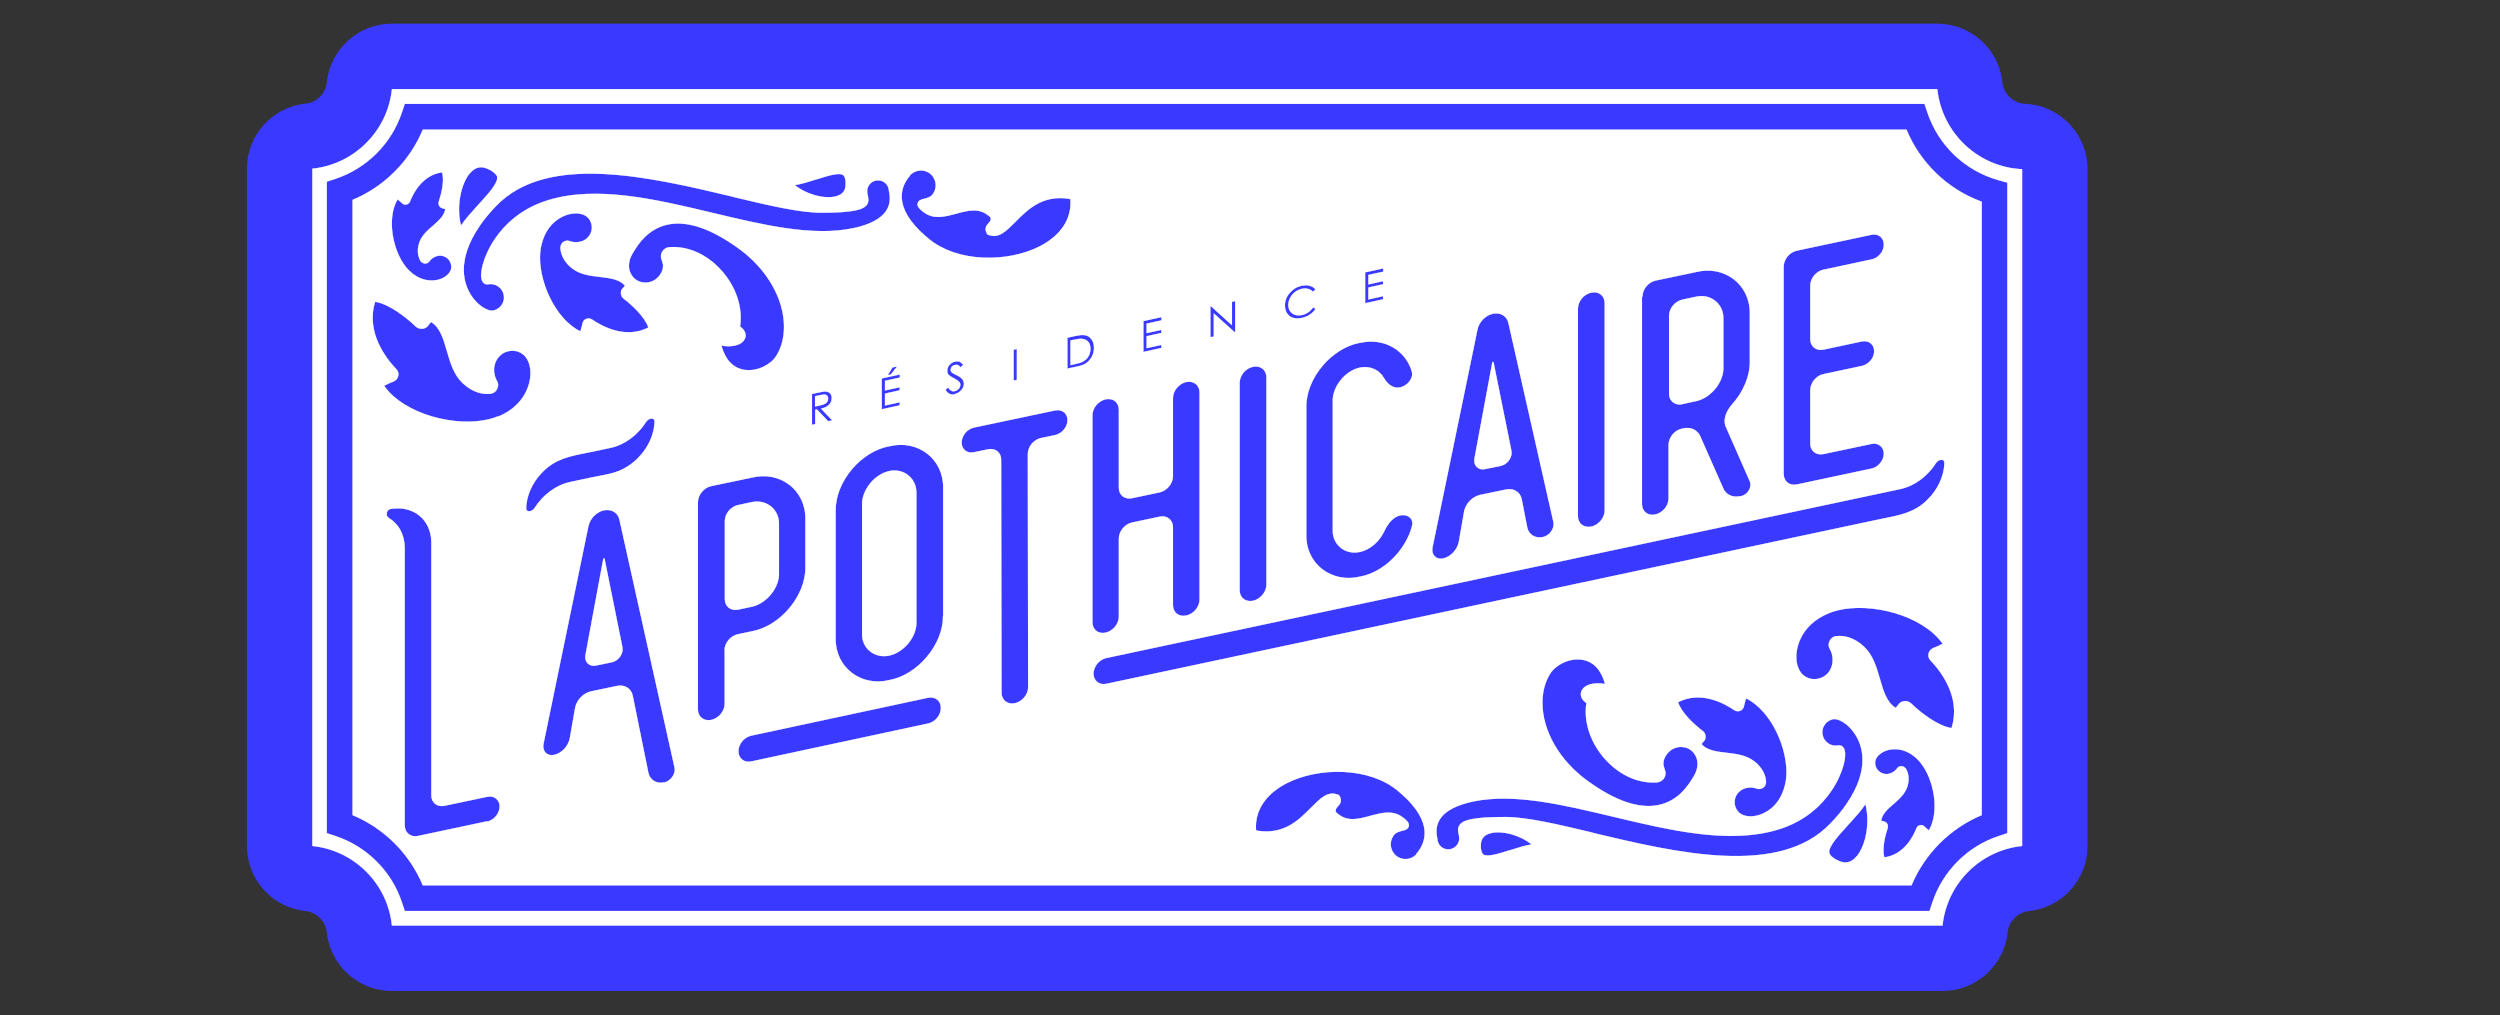
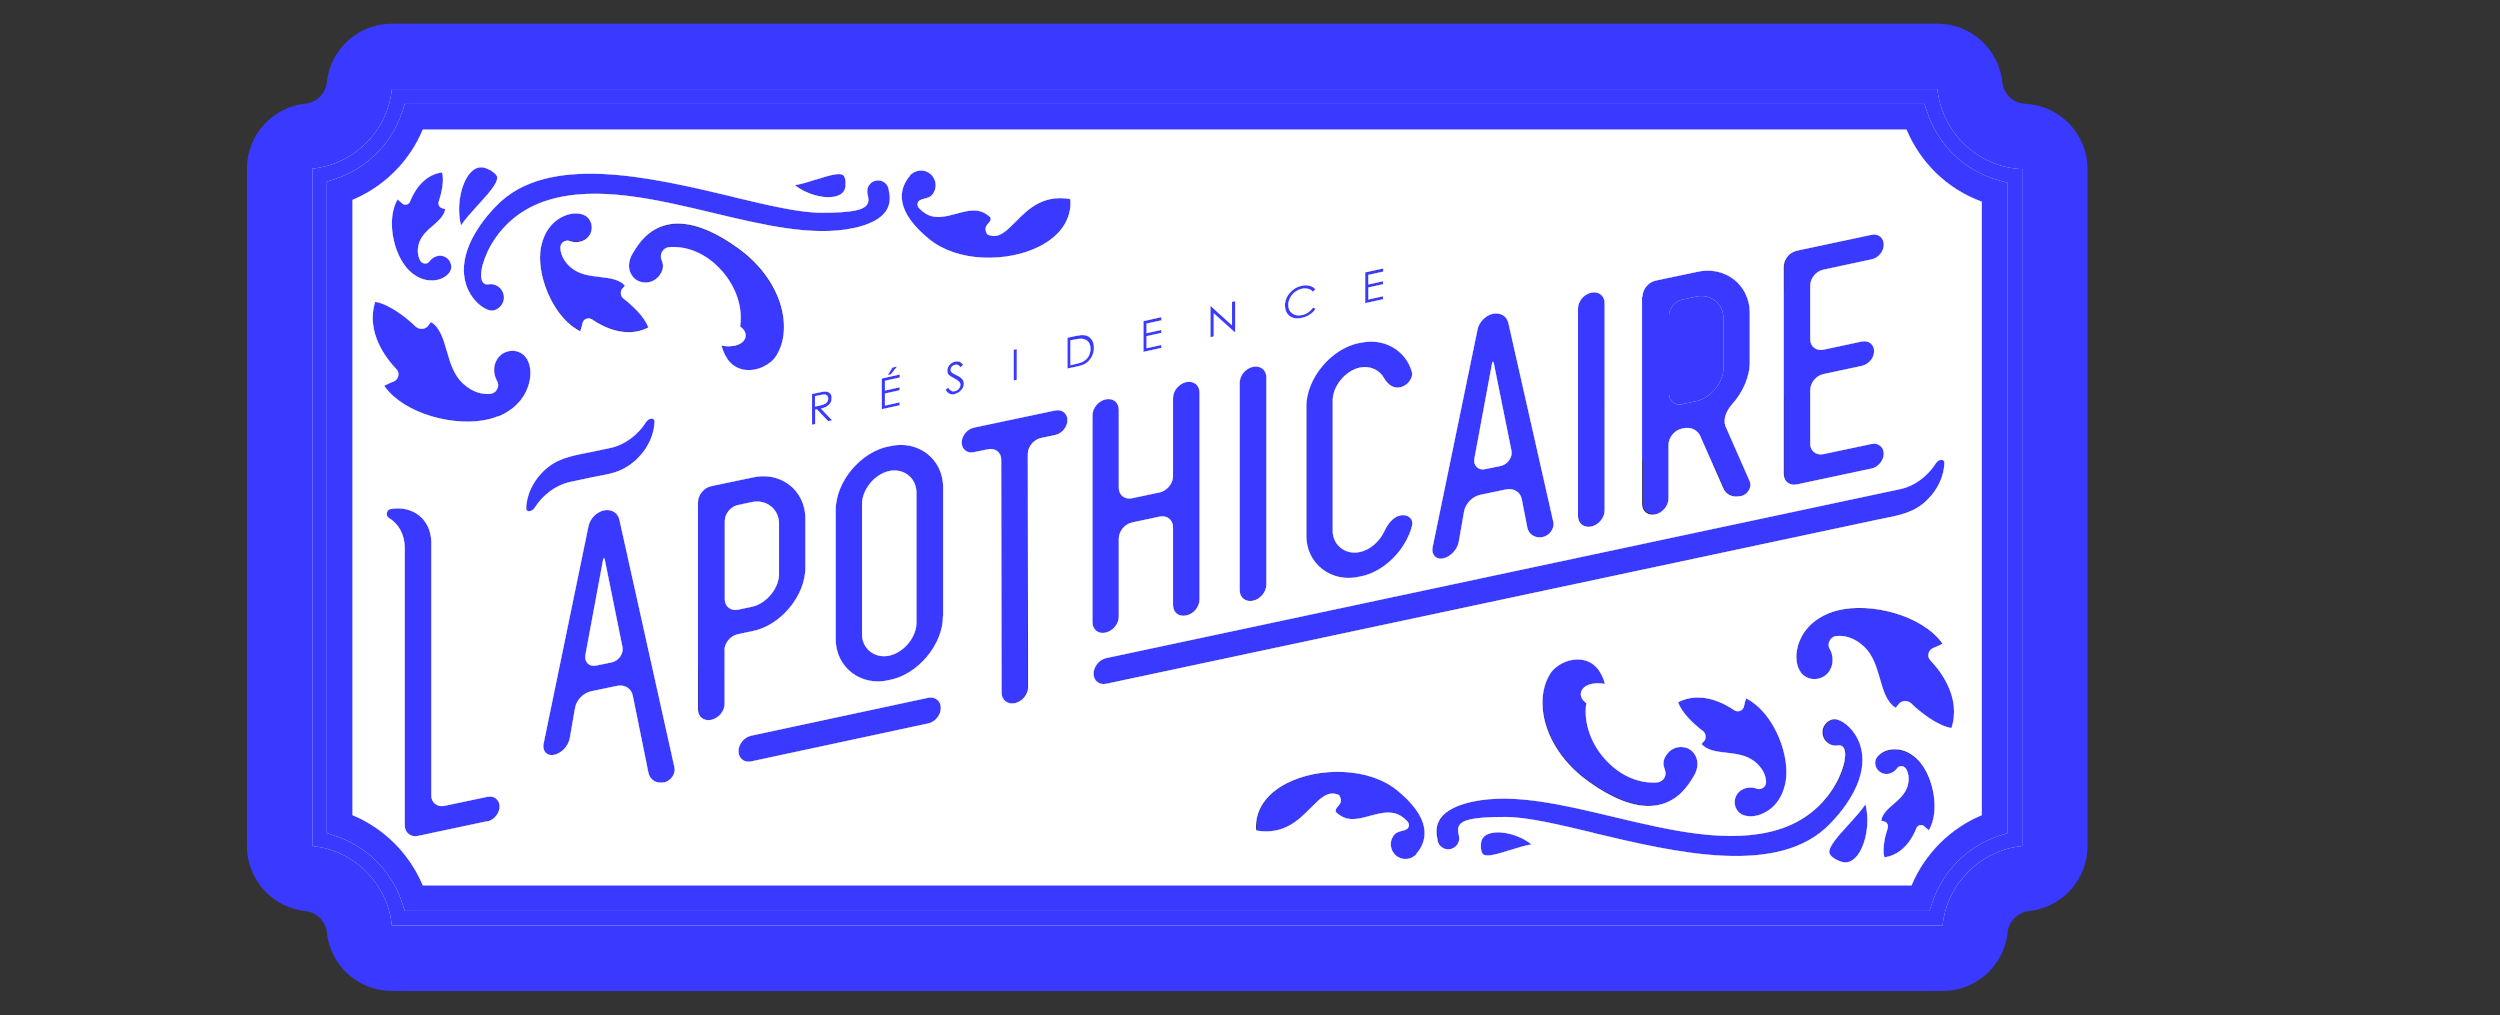
<svg xmlns="http://www.w3.org/2000/svg" id="Calque_1" data-name="Calque 1" viewBox="0 0 152.98 62.12">
  <rect x="0" y="0" width="152.98" height="62.12" fill="#333333" stroke="none" />
  <defs>
    <style>
      .cls-1 {
        fill: #fff;
      }

      .cls-2 {
        fill: #3a39ff;
      }
    </style>
  </defs>
  <g>
    <g>
      <path class="cls-2" d="M23.98,58.65c-1.03,0-1.88-.78-1.99-1.8-.17-1.62-1.47-2.92-3.09-3.09-1.02-.1-1.8-.96-1.8-1.99V10.33c0-1.03.78-1.88,1.8-1.99,1.62-.17,2.92-1.47,3.09-3.09.1-1.02.96-1.8,1.99-1.8h94.57c1.03,0,1.88.78,1.99,1.8.17,1.69,1.59,3.03,3.29,3.1,1.07.05,1.91.93,1.91,2v41.42c0,1.03-.78,1.88-1.8,1.99-1.62.17-2.92,1.47-3.09,3.09-.1,1.02-.96,1.8-1.99,1.8H23.98ZM116.68,53.74c.84-1.83,2.32-3.31,4.15-4.15V12.64c-1.98-.81-3.57-2.34-4.46-4.28H26.16c-.84,1.83-2.32,3.31-4.15,4.15v37.08c1.83.84,3.31,2.32,4.15,4.15h90.53Z" />
      <path class="cls-2" d="M118.55,5.45c.27,2.67,2.48,4.77,5.19,4.9v41.42c-2.57.26-4.61,2.31-4.87,4.87H23.98c-.26-2.56-2.31-4.61-4.87-4.87V10.33c2.57-.26,4.61-2.31,4.87-4.87h94.57M24.77,55.74h93.31l.18-.54c.63-1.9,2.15-3.41,4.04-4.04l.54-.18V11.18l-.57-.16c-2.04-.58-3.65-2.12-4.32-4.13l-.18-.53H24.77l-.18.53c-.63,1.9-2.15,3.41-4.05,4.04l-.54.18v39.87l.54.18c1.9.63,3.41,2.14,4.05,4.04l.18.54M118.55,1.45H23.98c-2.05,0-3.77,1.55-3.98,3.59-.07.69-.62,1.23-1.3,1.3-2.04.21-3.59,1.93-3.59,3.98v41.45c0,2.05,1.55,3.77,3.59,3.98.67.07,1.23.63,1.3,1.3.21,2.04,1.93,3.59,3.98,3.59h94.89c2.05,0,3.77-1.55,3.98-3.59.07-.67.63-1.23,1.3-1.3,2.04-.21,3.59-1.93,3.59-3.98V10.35c0-2.14-1.68-3.9-3.82-4-.72-.03-1.32-.6-1.39-1.31-.21-2.04-1.93-3.59-3.98-3.59h0ZM27.35,10.36h87.83c.91,1.46,2.16,2.67,3.65,3.52v34.52c-1.35.84-2.49,1.99-3.34,3.34H27.35c-.84-1.35-1.99-2.49-3.34-3.34V13.7c1.35-.84,2.49-1.99,3.34-3.34h0Z" />
    </g>
    <g>
      <path class="cls-2" d="M44.98,39.33c-1.48,0-2.64-1.17-2.64-2.65v-4.78c0-1.41,1.01-2.65,2.39-2.94l.72-.15s.1-.03.15-.04c.24-.05.48-.07.72-.07.92,0,1.81.38,2.43,1.03.63.67.96,1.55.91,2.48v2.81c.06,1.85-1.38,3.67-3.23,4.08l-.87.18c-.19.04-.39.06-.58.06h0Z" />
      <path class="cls-2" d="M46.32,30.68c.78,0,1.39.62,1.35,1.42v2.95c.04.88-.74,1.88-1.66,2.08l-.85.18c-.06.01-.12.02-.17.02-.37,0-.64-.27-.64-.65v-4.78c0-.45.36-.89.81-.99l.85-.18h0c.11-.03.21-.04.31-.04M46.32,26.68c-.37,0-.75.04-1.12.12-.07.01-.14.03-.21.05l-.65.13c-2.33.5-4,2.56-4,4.9v4.78c0,2.61,2.04,4.65,4.64,4.65.34,0,.68-.04,1.01-.11l.83-.17c2.83-.62,4.92-3.26,4.84-6.07v-2.81c.04-1.42-.49-2.81-1.46-3.83-1-1.05-2.42-1.66-3.88-1.66h0Z" />
    </g>
    <g>
      <path class="cls-2" d="M49.88,26.89c-.45,0-.9-.15-1.26-.44-.47-.38-.74-.95-.74-1.55v-.64c0-.94.65-1.75,1.57-1.96l.34-.07c.25-.05.46-.08.66-.08.11,0,.28.01.39.03.54.09,1.02.38,1.36.8.32.4.49.89.49,1.41,0,.42-.11.83-.32,1.19-.19.34-.48.63-.83.85-.26.16-.55.27-.9.35l-.34.07c-.14.03-.28.04-.42.04Z" />
      <path class="cls-2" d="M50.45,24.14s.04,0,.05,0c.06.01.1.04.14.08.04.04.05.1.05.16s-.02.13-.05.19c-.03.06-.08.11-.14.15-.06.04-.15.07-.28.1l-.33.07v-.64s.34-.07.34-.07c.1-.02.18-.03.23-.03M50.45,20.14c-.35,0-.71.04-1.1.13l-.33.07c-1.84.4-3.15,2.03-3.15,3.91v.64c0,1.21.55,2.35,1.48,3.11.72.58,1.61.89,2.52.89.28,0,.56-.03.83-.09l.33-.07c.58-.13,1.08-.32,1.52-.59.64-.39,1.17-.93,1.54-1.57.38-.66.58-1.42.58-2.18,0-.97-.33-1.92-.94-2.67-.62-.78-1.52-1.32-2.53-1.51-.02,0-.03,0-.05,0-.24-.04-.48-.06-.72-.06h0Z" />
    </g>
    <g>
      <path class="cls-2" d="M36.32,42.74c-.76,0-1.47-.33-1.95-.92-.48-.59-.67-1.37-.52-2.14l1.09-5.84c.14-.71.66-1.33,1.35-1.57l.21-.06c.15-.03.31-.05.46-.05.97,0,1.81.72,2,1.64l1.09,5.4c.3,1.45-.7,2.96-2.19,3.28l-.99.21c-.16.04-.36.06-.55.06Z" />
      <path class="cls-2" d="M36.96,34.16s.04.02.04.04l1.09,5.4c.08.39-.23.84-.65.93l-.97.2s-.1.02-.14.02c-.35,0-.58-.29-.51-.66l1.09-5.87s.02-.05.04-.05c0,0,0,0,0,0M36.96,30.16c-.3,0-.61.03-.9.1h0c-1.65.38-2.85,1.71-3.1,3.33l-1.07,5.74c-.26,1.35.08,2.72.94,3.76.86,1.05,2.13,1.65,3.5,1.65.32,0,.65-.03.97-.1l.96-.2c2.61-.57,4.28-3.1,3.76-5.64l-1.07-5.3c-.33-1.9-1.99-3.34-3.98-3.34h0Z" />
    </g>
    <g>
      <path class="cls-2" d="M102.78,26.75c-1.49,0-2.65-1.17-2.65-2.66v-4.78c0-1.41,1.01-2.64,2.4-2.94l.86-.18c.23-.05.49-.08.74-.08.92,0,1.78.36,2.41,1.02.63.66.96,1.54.92,2.47v2.87c.08,1.78-1.37,3.63-3.24,4.04l-.85.18c-.22.04-.41.06-.59.06h0Z" />
      <path class="cls-2" d="M104.12,18.11c.78,0,1.37.62,1.34,1.41h0v2.95c.04.88-.74,1.88-1.67,2.08l-.84.18c-.06.01-.11.02-.17.02-.37,0-.65-.27-.65-.66v-4.78c0-.46.37-.89.82-.99l.84-.18c.11-.02.22-.04.33-.04M104.12,14.11c-.4,0-.79.04-1.19.13l-.81.17c-2.33.5-4,2.56-4,4.9v4.78c0,2.61,2.04,4.66,4.65,4.66.32,0,.65-.03.96-.1.02,0,.03,0,.05-.01l.84-.18c2.79-.61,4.89-3.25,4.82-6.05v-2.83c.03-1.42-.51-2.81-1.48-3.83-1-1.04-2.4-1.63-3.86-1.63h0Z" />
    </g>
    <g>
      <path class="cls-2" d="M65.51,24.34c-.45,0-.89-.15-1.25-.44-.47-.38-.75-.95-.75-1.56v-1.52c0-.94.65-1.75,1.56-1.95l.14-.03c.4-.09.71-.13.98-.13.05,0,.15,0,.2,0,.72.06,1.34.38,1.77.91.38.46.59,1.05.59,1.7,0,.53-.14,1.05-.41,1.49-.26.44-.64.8-1.1,1.05-.29.15-.62.26-1.08.36l-.21.05c-.14.03-.29.05-.43.05Z" />
      <path class="cls-2" d="M66.18,20.72s.04,0,.05,0c.16.01.28.07.37.18.09.11.13.25.13.43s-.04.33-.12.47c-.08.14-.2.25-.34.32-.1.05-.29.11-.55.17l-.22.05v-1.52s.13-.03.13-.03c.24-.05.42-.08.54-.08M66.18,16.72c-.42,0-.87.05-1.4.17l-.14.03c-1.83.4-3.14,2.03-3.14,3.91v1.52c0,1.21.55,2.36,1.49,3.12.72.58,1.6.88,2.51.88.29,0,.57-.03.86-.09l.22-.05c.65-.14,1.13-.31,1.58-.55.79-.43,1.44-1.05,1.89-1.81.45-.75.68-1.62.68-2.51,0-1.12-.36-2.15-1.05-2.98-.78-.95-1.9-1.52-3.14-1.62-.11,0-.24-.01-.37-.01h0Z" />
    </g>
    <g>
      <path class="cls-2" d="M90.73,30.73c-.76,0-1.47-.33-1.95-.92-.48-.59-.67-1.37-.52-2.14l1.09-5.84c.14-.72.68-1.35,1.38-1.58,0,0,.16-.05.18-.05h0c.15-.03.31-.05.46-.05.97,0,1.81.72,2,1.65l1.09,5.39c.3,1.46-.71,2.96-2.19,3.28l-.99.21c-.17.04-.36.06-.55.06h0Z" />
      <path class="cls-2" d="M91.36,22.14s.04.02.04.04l1.09,5.4c.08.39-.23.84-.65.93l-.97.2s-.1.02-.14.02c-.35,0-.58-.29-.51-.66l1.09-5.87s.02-.05.04-.05c0,0,0,0,0,0M91.36,18.14c-.3,0-.61.03-.9.1h0c-1.65.38-2.85,1.71-3.1,3.33l-1.07,5.74c-.26,1.35.08,2.72.94,3.76.86,1.05,2.13,1.65,3.5,1.65.33,0,.67-.04,1-.11l.92-.19c2.61-.57,4.28-3.1,3.76-5.65l-1.07-5.3c-.33-1.9-1.99-3.34-3.98-3.34h0Z" />
    </g>
    <g>
      <path class="cls-2" d="M54.09,42.14c-.93,0-1.79-.36-2.42-1.02-.63-.66-.96-1.53-.92-2.46v-7.77c-.08-1.81,1.39-3.65,3.26-4.04.23-.05.48-.08.73-.08.92,0,1.78.36,2.41,1.02.63.66.96,1.53.93,2.46v7.78c.07,1.79-1.38,3.63-3.24,4.03-.04,0-.07.01-.11.02-.21.04-.43.06-.64.06Z" />
      <path class="cls-2" d="M54.74,28.78c.77,0,1.37.61,1.34,1.4h0v7.86c.03.88-.74,1.87-1.66,2.07h0c-.11.02-.22.03-.32.03-.77,0-1.38-.61-1.34-1.4v-7.85h0c-.04-.89.75-1.89,1.67-2.08.11-.02.22-.03.32-.03M54.74,24.78c-.39,0-.78.04-1.16.12-2.78.57-4.9,3.22-4.84,6.04v7.74c-.03,1.44.49,2.79,1.48,3.82,1,1.04,2.41,1.64,3.86,1.64.33,0,.67-.03,1-.09.06,0,.11-.02.17-.03,2.78-.6,4.88-3.23,4.83-6.03v-7.75c.03-1.44-.5-2.8-1.49-3.83-1-1.03-2.4-1.63-3.85-1.63h0Z" />
    </g>
    <g>
-       <path class="cls-2" d="M25.87,56.18c-.81,0-1.54-.49-1.85-1.23-.6-1.45-1.78-2.62-3.22-3.22-.75-.31-1.23-1.04-1.23-1.85V12.22c0-.81.49-1.54,1.23-1.85,1.44-.6,2.62-1.78,3.22-3.22.31-.75,1.04-1.23,1.85-1.23h90.78c.81,0,1.54.49,1.85,1.23.64,1.53,1.9,2.74,3.45,3.31.79.29,1.31,1.04,1.31,1.88v37.54c0,.81-.49,1.54-1.23,1.85-1.45.6-2.62,1.78-3.22,3.22-.31.75-1.04,1.23-1.85,1.23H25.87ZM36.4,40.2l.93-.2c.11-.02.22-.04.33-.05l-.63-2.83-.64,3.08ZM54.72,29.29c-.77.18-1.59,1.17-1.59,1.93v7.87c0,.2.05.34.15.44.1.11.26.16.43.16.07,0,.14,0,.22-.03.06-.01.12-.03.19-.04.76-.17,1.59-1.17,1.58-1.92v-7.87c0-.21-.05-.35-.15-.46-.1-.11-.26-.16-.43-.16-.07,0-.14,0-.22.03-.06.01-.12.03-.18.04ZM44.72,36.85s.88-.18.88-.18c.84-.15,1.71-1.18,1.7-1.95v-2.96c0-.21-.05-.36-.15-.46-.1-.1-.25-.16-.43-.16-.05,0-.09,0-.14.01-.05.01-.1.03-.15.04l-1.7.36v5.31ZM90.8,28.18l.93-.2c.12-.02.24-.04.36-.05l-.65-2.87-.64,3.12ZM102.51,24.27h.04c.26-.07.48-.09.7-.09s.45.03.67.07c.15-.3.35-.58.59-.85.36-.4.57-.87.57-1.25v-2.98c0-.21-.05-.36-.15-.46-.1-.1-.25-.16-.42-.16-.05,0-.11,0-.16.01-.04.01-.09.02-.13.03l-1.7.36v5.31Z" />
      <path class="cls-2" d="M116.66,7.93c.85,2.05,2.52,3.65,4.61,4.42v37.54c-1.94.81-3.49,2.36-4.3,4.3H25.87c-.81-1.94-2.36-3.49-4.3-4.3V12.22c1.94-.81,3.49-2.36,4.3-4.3h90.78M28.21,13.79c.3-.44.69-.87,1.07-1.28.53-.58,1.19-1.3,1.14-1.68-.02-.16-.22-.3-.39-.4-.03-.02-.06-.04-.1-.05-.18-.09-.34-.14-.49-.14-.26,0-.49.13-.7.39-.57.69-.81,2.06-.53,3.17M60.5,15.76c1.11,0,2.23-.25,3.11-.7,1.28-.66,1.95-1.66,1.88-2.83,0-.02-.02-.04-.03-.05,0,0-.02-.02-.04-.02-.19-.03-.38-.05-.55-.05-1.31,0-2.09.8-2.74,1.45-.45.46-.85.87-1.32.87-.1,0-.21-.02-.32-.06l-.08-.03-.04-.07c-.17-.32.01-.52.11-.63.09-.09.15-.16.13-.33-.03-.03-.07-.06-.1-.09-.3-.26-.61-.35-.94-.35s-.7.1-1.06.2c-.37.1-.74.2-1.1.2-.31,0-.61-.08-.9-.29-.07-.05-.12-.09-.16-.13,0,0,0,0,0,0-.08-.07-.25-.22-.21-.42.04-.19.22-.23.4-.28.16-.04.36-.09.48-.23.33-.37.29-.94-.08-1.27-.17-.15-.38-.22-.59-.22-.25,0-.5.1-.68.31-.53.6-1.12,1.88.91,3.66h0c.08.07.17.15.26.22.82.66,1.98,1.06,3.28,1.13.12,0,.25,0,.37,0M24.81,12.53c-.08,0-.15-.03-.21-.09-.08-.08-.19-.17-.28-.24-.66,1.15-.28,3.11.52,4.11.08.1.17.2.26.28.48.44.95.55,1.31.55.27,0,.47-.06.57-.1.36-.13.61-.39.63-.66.02-.18-.03-.36-.15-.5-.11-.14-.28-.23-.46-.25-.03,0-.05,0-.07,0-.28,0-.52.17-.65.34-.06.08-.15.13-.26.14,0,0,0,0-.01,0-.1,0-.2-.05-.26-.13-.01-.01-.02-.03-.03-.04-.13-.22-.24-.58-.07-1.11.14-.44.5-.75.85-1.05.36-.31.69-.6.74-1-.04-.01-.09-.03-.14-.04-.08-.01-.15-.05-.2-.12-.07-.09-.09-.21-.05-.31.15-.43.35-1.26.2-1.77-1.2.15-1.77,1.29-1.96,1.79-.04.09-.12.16-.22.18-.02,0-.04,0-.06,0M30.08,19s.05,0,.07,0c.21-.04.4-.16.52-.34.12-.18.17-.39.13-.61-.04-.21-.16-.4-.34-.52-.14-.09-.29-.14-.46-.14-.05,0-.1,0-.15.01-.02,0-.04,0-.06,0-.11,0-.21-.06-.28-.16-.24-.37,0-1.56.76-2.65.54-.78,1.53-1.83,3.23-2.35.92-.28,1.89-.4,2.9-.4,2.29,0,4.76.59,7.18,1.17,2.4.57,4.69,1.12,6.75,1.12.64,0,1.27-.05,1.86-.18,1-.21,1.67-.56,2.01-1.04.34-.49.24-1.01.18-1.3v-.05c-.04-.17-.14-.32-.29-.42-.11-.08-.24-.12-.37-.12-.04,0-.08,0-.12.01-.17.03-.32.13-.42.28-.1.15-.14.32-.1.5,0,.04.02.07.02.11.04.16.09.39-.05.59-.2.3-.75.49-2.78.49h0c-1.34,0-3.22-.45-5.41-.97-2.79-.67-5.96-1.42-8.77-1.42-2.3,0-4.36.51-5.77,1.99-.38.4-.71.81-.99,1.2-1.47,2.15-.96,3.59-.52,4.26.41.63.97.92,1.26.92M50.7,12.07c.17,0,.33-.02.47-.06.42-.11.61-.36.59-.79,0-.03,0-.06,0-.09-.02-.15-.05-.34-.16-.42-.06-.04-.15-.06-.26-.06-.35,0-.89.18-1.36.32-.43.14-.88.28-1.3.35.57.46,1.37.73,2.03.73M35.52,20.25c.05-.14.1-.31.13-.47.02-.13.11-.24.23-.29.05-.02.1-.03.15-.03.08,0,.15.02.22.07.41.28,1.26.77,2.22.77.39,0,.8-.08,1.2-.29-.21-.66-1.03-1.4-1.51-1.76-.12-.09-.18-.23-.17-.38,0-.11.06-.2.13-.28.05-.05.09-.09.12-.14-.34-.39-.92-.46-1.53-.53-.59-.07-1.21-.14-1.68-.51-.57-.44-.71-.92-.73-1.25,0-.02,0-.04,0-.06.01-.14.09-.26.2-.34.07-.04.15-.07.23-.07.05,0,.1,0,.15.03.11.04.24.06.37.06.22,0,.46-.07.65-.23.18-.15.29-.37.31-.6.02-.24-.06-.46-.21-.64-.16-.19-.44-.29-.76-.29-.13,0-.26.02-.4.05-.31.07-1.36.43-1.7,1.86-.04.15-.06.32-.08.49-.13,1.67.9,4.06,2.45,4.81M39.49,17.3s.02,0,.03,0c.3,0,.58-.15.78-.37.18-.21.27-.42.27-.63,0-.12-.03-.26-.09-.4-.03-.07-.04-.14-.04-.21,0-.29.23-.54.53-.56.07,0,.15,0,.22,0,.94,0,1.87.4,2.65,1.13.93.87,1.48,2.07,1.48,3.2h0c0,.18-.01.36-.04.54.22.17.33.35.33.55h0c0,.17-.09.33-.24.44-.2.15-.49.22-.82.22-.14,0-.28-.01-.42-.04.23.84.7,1.35,1.37,1.47.1.02.21.03.31.03.71,0,1.38-.41,1.67-.87.31-.49.47-1.1.47-1.76,0-1.72-1.05-3.55-2.73-4.77-1.42-1.03-2.68-1.55-3.75-1.55-.21,0-.4.02-.6.06-1.25.25-1.86,1.25-2.12,1.68-.02.03-.04.06-.05.08-.15.24-.23.49-.23.75,0,.29.11.55.31.76.18.18.43.28.69.28M109.79,29.65c.06,0,.11,0,.17-.02l4.56-.97c.41-.08.75-.49.75-.91,0-.36-.25-.61-.59-.61-.05,0-.1,0-.16.02l-2.94.62c-.06.01-.11.02-.16.02-.37,0-.64-.26-.64-.66v-3.27c0-.45.36-.9.81-.99l2.34-.5c.42-.09.76-.5.76-.9,0-.36-.25-.61-.59-.61-.05,0-.11,0-.16.02l-2.34.5c-.06.01-.11.02-.16.02-.37,0-.64-.27-.64-.66v-3.28c0-.45.36-.89.81-.98l2.94-.63c.41-.09.75-.5.75-.9,0-.37-.26-.61-.59-.61-.05,0-.1,0-.16.02l-4.56.97c-.44.1-.81.53-.81.98v12.68c0,.39.27.66.64.66M83.55,18.56l1.09-.24v-.18s-.9.2-.9.2v-.74s.9-.2.9-.2v-.18l-.9.2v-.59s.91-.2.91-.2v-.18l-1.1.24v1.88M101.15,31.48c.06,0,.11,0,.17-.02.46-.09.81-.53.81-.98v-3.28c0-.45.37-.9.82-.99l.08-.02c.08-.02.16-.03.23-.03.39,0,.71.22.84.57l1.36,3.08c.12.35.44.56.82.56.08,0,.15,0,.23-.03h.04c.4-.09.68-.54.55-.89l-1.5-3.41c-.15-.42.06-.94.41-1.33.66-.74,1.09-1.69,1.08-2.61v-2.95c.02-1.53-1.15-2.62-2.58-2.62-.23,0-.47.03-.7.09,0,0,0,0,0,0l-2.47.52c-.45.09-.81.54-.81.98v12.68c0,.39.27.65.64.65M79.38,19.5c.09,0,.18-.01.28-.03.18-.04.34-.11.48-.2.14-.1.26-.21.36-.35l-.15-.08c-.18.25-.4.4-.67.46-.08.02-.15.02-.22.02-.15,0-.28-.04-.39-.12-.16-.12-.24-.29-.24-.52,0-.15.04-.3.11-.43.07-.14.17-.26.3-.36.13-.1.27-.17.42-.2.07-.02.14-.02.21-.02s.12,0,.18.02c.12.03.22.09.3.18l.15-.15c-.09-.1-.21-.18-.35-.21-.07-.02-.15-.03-.22-.03s-.17.01-.26.03c-.3.06-.54.21-.74.44-.2.23-.3.48-.3.76s.08.47.24.62c.14.12.31.19.52.19M97.2,32.23c.05,0,.11,0,.17-.02.45-.1.82-.54.82-.99v-12.68c0-.39-.27-.66-.64-.66-.06,0-.12,0-.18.02-.45.09-.81.53-.81.98v12.68c0,.39.27.66.64.66M75.39,19.91l-1.28-1.16h-.04s0,1.89,0,1.89l.2-.04v-1.42s1.26,1.14,1.26,1.14h.04s0-1.89,0-1.89l-.19.04v1.44M28.6,25.8c.47,0,.92-.05,1.32-.15.21-.05.4-.12.58-.19,1.69-.71,1.92-2.07,1.95-2.47.04-.62-.16-1.16-.53-1.38-.17-.11-.37-.16-.57-.16-.09,0-.18.01-.27.03-.29.07-.53.25-.68.5-.26.43-.19.96,0,1.3.08.15.09.32.03.47-.07.16-.21.28-.37.32-.03,0-.05.01-.08.01-.05,0-.11,0-.17,0-.4,0-.94-.13-1.51-.66-.55-.51-.76-1.25-.97-1.97-.21-.73-.41-1.43-.96-1.77-.05.05-.1.11-.15.18-.07.11-.18.19-.31.22-.04.01-.09.02-.13.02-.14,0-.27-.05-.37-.15-.53-.52-1.61-1.37-2.46-1.5-.6,1.87.69,3.49,1.29,4.11.11.12.16.28.12.44-.04.16-.15.29-.31.34-.18.06-.38.16-.55.25,1,1.41,3.21,2.19,5.09,2.19M88.16,34.17s.09,0,.14-.01c.46-.1.86-.52.96-1l.33-1.89c.09-.48.5-.9.98-1l1.58-.33c.07-.01.13-.02.2-.02.38,0,.7.24.77.61l.34,1.74c.08.37.38.61.75.61.06,0,.13,0,.2-.02.42-.09.73-.54.64-.92l-2.75-12.17c-.08-.37-.38-.59-.75-.59-.06,0-.13,0-.19.02-.45.1-.85.5-.95.97l-2.75,13.33c-.08.38.15.67.5.67M69.98,21.54l1.09-.24v-.18s-.9.2-.9.2v-.74l.9-.2v-.18l-.9.2v-.59s.91-.2.91-.2v-.18l-1.1.24v1.88M65.32,22.56l.61-.13c.24-.05.42-.13.56-.22.13-.1.24-.23.32-.39.08-.16.12-.34.12-.52,0-.22-.05-.39-.16-.53-.11-.13-.25-.21-.44-.24-.03,0-.06,0-.09,0-.13,0-.31.03-.53.07l-.4.09v1.88M82.52,35.37c.23,0,.46-.03.69-.08h.01c1.45-.27,2.8-1.63,3.18-3.1.1-.4-.18-.67-.55-.67-.05,0-.11,0-.16.02-.45.1-.78.54-.99.99-.27.6-.84,1.11-1.48,1.25h-.01c-.11.02-.22.03-.32.03-.78,0-1.38-.62-1.34-1.4v-7.85c-.04-.88.73-1.88,1.66-2.08h.01c.1-.03.21-.04.31-.04.51,0,.94.26,1.17.67.19.31.46.59.83.59.05,0,.1,0,.16-.02.45-.1.83-.55.71-.96-.32-1.1-1.32-1.83-2.49-1.83-.23,0-.46.03-.69.08,0,0,0,0,0,0h0c-1.72.31-3.3,2.16-3.28,3.92v7.85c-.02,1.52,1.16,2.61,2.59,2.61M62.03,23.28l.19-.04v-1.88s-.19.04-.19.04v1.88M58.35,23.94c-.12,0-.23-.08-.33-.23l-.16.13c.08.13.17.21.26.25.06.02.12.04.19.04.04,0,.09,0,.13-.01.15-.03.28-.11.38-.23.11-.12.16-.25.16-.39,0-.09-.03-.18-.09-.26s-.18-.16-.34-.25c-.14-.07-.22-.12-.25-.13-.05-.04-.08-.07-.1-.1-.02-.03-.03-.07-.03-.11,0-.07.02-.13.07-.19.05-.06.11-.09.19-.11.02,0,.05,0,.07,0,.03,0,.06,0,.1.02.05.02.11.07.18.14l.16-.15c-.09-.1-.17-.16-.25-.19-.05-.02-.09-.02-.14-.02-.04,0-.07,0-.11.01-.08.02-.16.05-.24.11-.07.05-.13.12-.17.2-.04.08-.06.15-.06.24,0,.1.03.19.1.26.04.04.14.11.3.19.16.08.27.16.33.23.04.05.07.11.07.17,0,.06-.01.11-.04.17-.03.06-.07.1-.13.15-.06.04-.12.07-.18.08-.02,0-.05,0-.07,0M54.33,22.94l.18-.04.38-.48-.28.06-.28.46M76.5,36.76c.05,0,.11,0,.17-.02.45-.1.82-.54.82-.99v-12.68c0-.39-.27-.66-.64-.66-.06,0-.12,0-.18.02-.45.09-.81.53-.81.98v12.68c0,.39.27.66.64.66M53.96,25.05l1.09-.24v-.18l-.9.2v-.74s.9-.2.9-.2v-.18l-.9.2v-.59s.91-.2.91-.2v-.18l-1.1.24v1.88M69.11,30.5c-.37,0-.65-.27-.65-.66v-4.77c0-.39-.27-.66-.63-.66-.06,0-.12,0-.18.02-.45.1-.8.53-.8.98v12.65c0,.39.27.66.63.66.06,0,.11,0,.17-.02.45-.1.81-.53.81-.98v-4.77c0-.45.36-.9.81-.99l1.7-.36c.06-.01.11-.02.16-.02.37,0,.65.27.65.67v4.77c0,.39.27.65.63.65.06,0,.11,0,.17-.02.45-.09.81-.53.81-.98v-12.66c0-.39-.27-.66-.64-.66-.05,0-.11,0-.17.02-.45.1-.81.53-.81.98v4.78c0,.44-.37.89-.81.99l-1.7.36c-.06.01-.11.02-.16.02M49.69,25.99l.19-.04v-.87s.11-.02.11-.02l.69.72.24-.05-.69-.72c.16-.04.29-.08.38-.14.09-.06.16-.13.21-.22.05-.09.07-.18.07-.29,0-.12-.04-.22-.11-.29-.07-.07-.16-.1-.28-.1h0c-.08,0-.22.02-.43.07l-.38.08v1.88M59.43,27.69s.1,0,.15-.02l.87-.18c.06-.01.12-.02.17-.02.36,0,.63.26.63.65v14.26c.01.39.29.66.66.66.05,0,.11,0,.16-.02.45-.1.81-.54.81-.98l-.02-14.26c0-.46.36-.89.81-.99l.86-.18c.42-.09.76-.5.76-.91,0-.36-.25-.61-.59-.61-.05,0-.11,0-.16.02l-4.97,1.05c-.41.09-.74.49-.74.91,0,.36.25.6.59.6M32.38,31.28c.11,0,.25-.07.33-.2.51-.79,1.3-1.4,2.18-1.59l1.41-.3s0,0,0,0h.01c.95-.2,1.6-.23,2.42-.89.76-.62,1.28-1.55,1.32-2.5,0-.13-.07-.19-.18-.19-.11,0-.25.07-.33.2-.51.79-1.3,1.4-2.18,1.59l-1.09.23c-.94.2-1.94.31-2.75.96-.76.62-1.28,1.55-1.32,2.5,0,.13.07.19.18.19M53.71,41.7c.23,0,.46-.03.7-.09,0,0,0,0,0,0,0,0,0,0,0,0,0,0,0,0,0,0,0,0,0,0,0,0,1.72-.31,3.3-2.17,3.28-3.92v-7.85c.02-1.53-1.16-2.62-2.58-2.62-.23,0-.46.03-.69.08h-.01c-1.72.31-3.3,2.16-3.28,3.93v7.85c-.02,1.51,1.15,2.61,2.58,2.61M67.54,41.85c.05,0,.11,0,.16-.02l47.18-10.04c.95-.2,1.96-.31,2.78-.97.76-.62,1.28-1.55,1.32-2.5,0-.13-.07-.19-.18-.19-.11,0-.25.07-.33.2-.51.79-1.3,1.4-2.18,1.59l-48.59,10.34c-.43.09-.78.52-.78.95,0,.38.26.63.62.63M43.36,44.06c.05,0,.11,0,.17-.02.45-.1.82-.54.82-.98v-3.28c0-.44.36-.89.81-.99l.85-.18c1.73-.3,3.3-2.16,3.29-3.92v-2.95c.01-1.53-1.15-2.62-2.58-2.62-.23,0-.46.03-.7.09h0s-2.48.53-2.48.53c-.45.09-.81.54-.81.99v12.67c0,.39.28.66.64.66M25.41,51.17c.05,0,.11,0,.17-.02l4.23-.9c.41-.09.75-.5.75-.92,0-.36-.25-.61-.59-.61-.05,0-.1,0-.16.02l-2.61.55c-.06.01-.12.02-.17.02-.37,0-.65-.27-.65-.65v-15.53c-.02-1.22-.89-2.04-2.04-2.04-.15,0-.3.01-.45.04-.26.05-.3.41-.11.54.6.35.98,1.02.98,1.85v16.97c0,.39.27.66.64.66M33.76,46.19s.09,0,.14-.01c.46-.1.86-.52.96-1l.33-1.89c.1-.48.5-.9.98-1l1.58-.33c.07-.01.13-.02.2-.02.38,0,.7.24.77.61l.96,4.73c.08.37.38.61.75.61.07,0,.13,0,.2-.02.42-.09.73-.54.64-.92l-3.37-15.16c-.08-.37-.38-.59-.75-.59-.06,0-.13,0-.19.02-.45.1-.85.51-.95.97l-2.75,13.33c-.08.38.15.67.5.67M111.02,41.55c.09,0,.18-.01.27-.03.29-.07.53-.25.68-.5.26-.43.19-.96,0-1.3-.08-.15-.09-.32-.03-.47.07-.16.21-.28.37-.32.03,0,.05-.01.08-.01.05,0,.11,0,.17,0,.4,0,.94.13,1.51.66.55.51.76,1.25.97,1.97.21.73.41,1.43.96,1.77.05-.05.1-.11.15-.18.07-.11.18-.19.31-.22.04-.01.09-.02.13-.02.14,0,.27.05.37.15.53.52,1.61,1.37,2.46,1.5.6-1.87-.69-3.49-1.29-4.11-.11-.12-.16-.28-.12-.44.04-.16.15-.29.31-.34.18-.06.38-.16.55-.25-1-1.41-3.21-2.19-5.09-2.19-.47,0-.92.05-1.32.15-.21.05-.4.12-.58.19-1.69.71-1.92,2.07-1.95,2.47-.04.62.16,1.16.53,1.38.17.1.37.16.57.16M100.88,49.31c.21,0,.4-.02.6-.06,1.25-.25,1.86-1.25,2.12-1.68.02-.03.04-.06.05-.08.15-.24.23-.49.23-.75,0-.29-.11-.55-.31-.76-.18-.18-.43-.28-.69-.28-.01,0-.02,0-.03,0-.3,0-.58.14-.78.37-.18.21-.27.42-.27.63,0,.12.03.26.09.4.03.07.04.14.04.21,0,.29-.23.54-.53.56-.08,0-.15,0-.23,0-.94,0-1.87-.39-2.65-1.13-.93-.87-1.48-2.07-1.48-3.2h0c0-.18.02-.36.04-.54-.22-.17-.33-.35-.33-.55,0-.17.09-.33.24-.44.2-.15.49-.22.82-.22.14,0,.28.01.42.04-.23-.84-.7-1.35-1.37-1.47-.1-.02-.21-.03-.31-.03-.71,0-1.38.41-1.67.87-.31.49-.47,1.1-.47,1.76,0,1.72,1.05,3.55,2.73,4.77,1.42,1.03,2.68,1.55,3.75,1.55M45.81,46.61c.05,0,.11,0,.16-.02l10.82-2.32c.43-.09.78-.52.78-.95,0-.38-.27-.63-.62-.63-.05,0-.11,0-.16.02l-10.82,2.32c-.43.09-.78.52-.78.95,0,.38.27.63.62.63M107.63,48.29s-.1,0-.15-.03c-.11-.04-.24-.06-.37-.06-.22,0-.46.07-.65.23-.18.15-.29.37-.31.6-.02.24.06.46.21.64.16.19.44.29.76.29.13,0,.26-.02.4-.05.31-.07,1.36-.43,1.7-1.86.04-.15.06-.32.08-.49.13-1.67-.9-4.06-2.45-4.81-.05.14-.1.31-.13.47-.02.13-.11.24-.23.29-.05.02-.1.03-.15.03-.08,0-.15-.02-.22-.07-.41-.28-1.26-.77-2.23-.77-.39,0-.8.08-1.2.29.21.66,1.03,1.4,1.51,1.76.12.09.18.23.17.38,0,.11-.06.2-.13.28-.05.05-.09.09-.12.14.34.39.92.46,1.53.53.59.07,1.21.14,1.68.51.57.44.71.92.73,1.25,0,.02,0,.04,0,.06-.01.14-.09.26-.2.34-.07.04-.15.07-.23.07M112.37,45.61s.1,0,.15-.01c.02,0,.04,0,.06,0,.11,0,.21.06.28.16.24.37-.01,1.56-.76,2.65-.54.78-1.53,1.83-3.23,2.35-.92.28-1.89.4-2.9.4-2.29,0-4.76-.59-7.18-1.17-2.4-.57-4.69-1.12-6.75-1.12-.64,0-1.27.05-1.86.18-1,.21-1.67.56-2,1.04-.34.49-.24,1.01-.18,1.3v.05c.04.17.14.32.29.42.11.08.24.12.37.12.04,0,.08,0,.12-.01.17-.03.32-.13.42-.28.1-.15.14-.32.11-.5,0-.04-.02-.07-.02-.11-.04-.16-.09-.39.05-.59.2-.3.75-.49,2.78-.49h0c1.34,0,3.22.45,5.41.97,2.79.67,5.96,1.42,8.77,1.42,2.3,0,4.36-.51,5.77-1.99.38-.4.71-.81.98-1.2,1.47-2.15.96-3.59.52-4.26-.41-.63-.97-.92-1.26-.92-.02,0-.05,0-.07,0-.21.04-.4.16-.52.34-.12.18-.17.39-.13.61.04.21.16.4.34.52.14.09.29.14.46.14M115.42,47.38c.28,0,.52-.17.65-.34.06-.08.15-.13.26-.14h0c.1,0,.2.05.27.13,0,.01.02.03.03.04.13.22.24.59.07,1.11-.14.44-.5.75-.85,1.05-.36.31-.69.6-.74,1,.04.01.08.03.14.04.08.01.15.05.2.12.07.09.09.21.05.31-.15.43-.35,1.26-.2,1.77,1.2-.15,1.77-1.29,1.96-1.79.04-.09.12-.16.22-.18.02,0,.04,0,.06,0,.08,0,.15.03.21.09.08.08.19.17.28.24.66-1.15.28-3.11-.52-4.11-.08-.1-.17-.2-.26-.28-.48-.44-.95-.55-1.31-.55-.27,0-.47.06-.57.1-.36.14-.61.39-.63.66-.02.18.03.36.15.5.11.14.28.23.46.25.02,0,.05,0,.07,0M77.49,50.88c1.31,0,2.09-.8,2.74-1.45.45-.46.85-.87,1.32-.87.1,0,.21.02.32.06l.08.03.04.07c.17.32-.01.52-.11.63-.09.09-.15.16-.13.33.03.03.07.06.1.09.3.26.61.35.94.35s.7-.1,1.06-.2c.37-.1.74-.2,1.1-.2.31,0,.61.07.9.29.07.05.12.09.16.13,0,0,0,0,0,0,.08.07.25.22.21.42-.04.19-.22.23-.4.28-.16.04-.36.09-.48.23-.33.37-.29.94.08,1.27.17.15.38.22.59.22.25,0,.5-.1.68-.31.53-.6,1.12-1.88-.9-3.66,0,0,0,0,0,0-.08-.07-.17-.15-.26-.22-.82-.66-1.98-1.06-3.28-1.13-.12,0-.25,0-.37,0-1.11,0-2.23.25-3.11.7-1.28.66-1.95,1.66-1.88,2.83,0,.02.02.04.03.05,0,0,.02.02.04.02.19.03.38.05.55.05M112.92,52.77c.26,0,.49-.13.7-.39.57-.69.81-2.06.53-3.17-.3.44-.69.87-1.07,1.29-.53.58-1.19,1.3-1.14,1.68.02.16.22.3.39.4.03.02.06.04.1.05.18.09.34.14.49.14M91.04,52.35c.35,0,.89-.18,1.36-.33.43-.14.88-.28,1.3-.35-.57-.46-1.38-.73-2.03-.73-.17,0-.33.02-.47.06-.42.11-.61.36-.59.79,0,.03,0,.06,0,.09.02.15.05.34.16.42.06.04.15.06.26.06M116.66,3.93H25.87c-1.61,0-3.07.97-3.69,2.46-.4.96-1.18,1.74-2.14,2.14-1.49.62-2.46,2.08-2.46,3.69v37.65c0,1.62.97,3.07,2.46,3.69.96.4,1.74,1.18,2.14,2.14.62,1.49,2.08,2.46,3.69,2.46h91.1c1.61,0,3.07-.97,3.69-2.46.4-.96,1.18-1.74,2.15-2.15,1.49-.62,2.46-2.08,2.46-3.69V12.34c0-1.68-1.05-3.18-2.62-3.76-1.03-.38-1.87-1.18-2.29-2.2-.62-1.49-2.08-2.46-3.69-2.46h0Z" />
    </g>
  </g>
  <g>
    <path class="cls-1" d="M118.55,5.45H23.98c-.26,2.57-2.31,4.61-4.87,4.87v41.45c2.57.26,4.61,2.31,4.87,4.87h94.89c.26-2.56,2.31-4.61,4.87-4.87V10.35c-2.71-.12-4.91-2.23-5.19-4.9ZM122.83,50.98l-.54.18c-1.9.63-3.41,2.15-4.04,4.04l-.18.54H24.77l-.18-.54c-.63-1.9-2.15-3.41-4.05-4.04l-.54-.18V11.12l.54-.18c1.9-.63,3.41-2.14,4.05-4.04l.18-.54h92.99l.18.53c.67,2.01,2.29,3.55,4.32,4.13l.57.16v39.8Z" />
    <path class="cls-1" d="M47.67,35.05v-2.95c.04-.9-.74-1.57-1.66-1.38h0s-.85.18-.85.18c-.46.1-.81.54-.81.99v4.78c0,.44.36.73.81.64l.85-.18c.92-.2,1.71-1.2,1.66-2.08Z" />
    <path class="cls-1" d="M50.49,24.72c.06-.04.11-.09.14-.15.04-.06.05-.12.05-.19s-.02-.12-.05-.16c-.04-.04-.08-.07-.14-.08-.06,0-.15,0-.28.03l-.34.07v.64s.33-.07.33-.07c.13-.03.22-.06.28-.1Z" />
    <path class="cls-1" d="M36.95,34.16s-.04.03-.04.05l-1.09,5.87c-.08.42.23.74.65.65l.97-.2c.42-.09.73-.54.65-.93l-1.09-5.4s-.03-.05-.05-.04Z" />
    <path class="cls-1" d="M102.95,24.73l.84-.18c.93-.2,1.71-1.2,1.67-2.08v-2.94h0c.04-.9-.74-1.58-1.67-1.38l-.84.18c-.45.1-.82.53-.82.99v4.78c0,.45.37.73.82.64Z" />
    <path class="cls-1" d="M66.23,20.72c-.12,0-.32.02-.59.08l-.14.03v1.52s.22-.05.22-.05c.26-.06.45-.11.55-.17.14-.08.26-.18.34-.32.08-.14.12-.29.12-.46,0-.18-.04-.33-.13-.43-.09-.11-.21-.17-.37-.18Z" />
    <path class="cls-1" d="M90.87,28.71l.97-.2c.42-.09.73-.54.65-.93l-1.09-5.4s-.03-.05-.05-.04c-.03,0-.04.03-.04.05l-1.09,5.87c-.08.42.23.74.65.65Z" />
    <path class="cls-1" d="M54.42,28.82c-.92.19-1.71,1.19-1.67,2.08h0v7.86c-.04.9.75,1.56,1.67,1.36h0c.92-.2,1.7-1.19,1.66-2.07v-7.85h0c.03-.91-.74-1.57-1.67-1.38Z" />
    <path class="cls-1" d="M116.66,7.93H25.87c-.81,1.94-2.36,3.49-4.3,4.3v37.65c1.94.81,3.49,2.36,4.3,4.3h91.1c.81-1.93,2.36-3.49,4.3-4.3V12.34c-2.09-.76-3.76-2.37-4.61-4.42ZM109.15,16.32c0-.45.36-.89.81-.98l4.56-.97c.41-.09.75.17.75.6s-.34.82-.75.9l-2.94.63c-.45.09-.81.53-.81.98v3.28c0,.44.36.73.81.64l2.34-.5c.42-.09.76.17.76.59s-.34.81-.76.9l-2.34.5c-.45.09-.81.54-.81.99v3.27c0,.45.36.73.81.64l2.94-.62c.41-.09.75.18.75.59s-.34.83-.75.91l-4.56.97c-.45.1-.81-.19-.81-.64v-12.68ZM100.51,18.15c0-.45.36-.89.81-.98l2.47-.52s0,0,0,0c1.73-.43,3.3.76,3.28,2.53v2.95c.01.92-.42,1.87-1.08,2.61-.35.39-.56.91-.41,1.33l1.5,3.41c.13.35-.15.8-.55.88h-.04c-.48.11-.91-.11-1.06-.53l-1.36-3.08c-.15-.42-.59-.65-1.07-.54l-.08.02c-.45.09-.82.54-.82.99v3.28c0,.44-.35.88-.81.98-.45.1-.81-.19-.81-.63v-12.68ZM96.56,18.89c0-.45.36-.89.81-.98.45-.1.82.18.82.64v12.68c0,.45-.36.89-.82.99-.45.09-.81-.19-.81-.64v-12.68ZM90.41,20.17c.1-.47.49-.87.95-.97.45-.09.85.14.94.57l2.75,12.17c.09.38-.22.83-.64.92-.46.1-.86-.15-.95-.58l-.34-1.74c-.09-.44-.5-.69-.97-.59l-1.58.33c-.48.11-.88.52-.98,1l-.33,1.89c-.1.48-.5.9-.96,1-.42.09-.72-.23-.64-.66l2.75-13.33ZM84.64,16.44v.18s-.91.2-.91.2v.59s.9-.2.9-.2v.18l-.9.2v.74s.9-.2.9-.2v.18s-1.09.24-1.09.24v-1.88s1.1-.24,1.1-.24ZM83.21,20.99h0s0,0,0,0c1.45-.35,2.8.43,3.18,1.75.11.41-.27.86-.71.96-.45.09-.78-.21-.99-.57-.27-.49-.84-.77-1.48-.64h0s0,0,0,0c-.92.2-1.7,1.2-1.66,2.08v7.85c-.04.88.73,1.56,1.66,1.36h.01c.64-.14,1.2-.66,1.48-1.25.21-.45.54-.9.99-.99.45-.09.83.2.71.65-.38,1.47-1.73,2.83-3.18,3.09h0s0,0,0,0c-1.72.42-3.31-.77-3.28-2.53v-7.85c-.02-1.76,1.56-3.61,3.28-3.92ZM78.92,17.93c.2-.23.44-.38.74-.44.18-.04.34-.04.48,0,.14.04.26.11.35.21l-.15.15c-.08-.09-.18-.15-.3-.18-.12-.03-.24-.03-.38,0-.15.03-.29.1-.42.2-.13.1-.23.22-.3.36-.07.14-.11.28-.11.43,0,.23.08.4.24.52.16.12.36.15.61.1.27-.06.49-.21.67-.46l.15.08c-.1.14-.21.26-.36.35-.14.1-.3.16-.48.2-.33.07-.6.02-.79-.15-.16-.15-.24-.35-.24-.62,0-.27.1-.53.3-.76ZM75.86,23.43c0-.45.36-.89.81-.98.45-.1.82.18.82.64v12.68c0,.45-.36.89-.82.99-.45.09-.81-.19-.81-.64v-12.68ZM74.11,18.75l1.28,1.16v-1.44s.19-.04.19-.04v1.88s-.04,0-.04,0l-1.27-1.14v1.42s-.2.04-.2.04v-1.88s.04,0,.04,0ZM71.07,19.42v.18l-.91.2v.59s.9-.2.9-.2v.18l-.9.2v.74s.9-.2.9-.2v.18s-1.09.24-1.09.24v-1.88s1.1-.24,1.1-.24ZM55.68,10.74c.33-.37.9-.41,1.27-.08.37.33.41.9.08,1.27-.12.14-.32.19-.48.23-.17.04-.35.09-.4.28-.05.19.12.34.21.42,0,0,0,0,0,0,.04.04.1.08.16.13.62.47,1.32.27,2,.09.72-.2,1.39-.38,2,.15.03.03.07.06.1.09.02.17-.04.23-.13.33-.1.11-.29.31-.11.63l.04.07.08.03c.62.24,1.09-.25,1.64-.8.73-.74,1.64-1.67,3.29-1.41.02,0,.03.01.04.02,0,0,.02.02.03.05.07,1.17-.6,2.17-1.88,2.83-.98.5-2.24.75-3.48.69-1.3-.06-2.46-.46-3.28-1.13-.09-.07-.18-.15-.26-.22,0,0,0,0,0,0-2.03-1.78-1.44-3.06-.91-3.66ZM62.22,23.24l-.19.04v-1.88s.19-.04.19-.04v1.88ZM54.15,23.9l.9-.2v.18l-.9.2v.74s.9-.2.9-.2v.18l-1.09.24v-1.88s1.1-.24,1.1-.24v.18l-.91.2v.59ZM54.89,22.43l-.38.48-.18.04.28-.46.28-.06ZM49.97,10.98c.6-.19,1.36-.44,1.61-.27.11.07.15.26.16.42,0,.03,0,.06,0,.09.02.43-.17.68-.59.79-.69.18-1.78-.1-2.5-.68.42-.07.87-.21,1.3-.35ZM44.85,12.05c2.18.52,4.07.97,5.41.97,2.03,0,2.58-.2,2.79-.49.14-.2.09-.43.05-.59,0-.04-.02-.07-.02-.11-.03-.17,0-.35.1-.5.1-.15.25-.24.42-.28.17-.03.35,0,.5.1.15.1.24.25.28.42v.05c.06.28.17.8-.17,1.3-.33.48-1.01.83-2,1.04-2.5.52-5.47-.19-8.61-.94-3.48-.83-7.09-1.69-10.08-.77-1.7.52-2.69,1.56-3.23,2.35-.75,1.1-1.01,2.28-.76,2.65.08.12.21.18.34.15.21-.04.43,0,.61.13.18.12.3.31.34.52.04.21,0,.43-.13.61-.12.18-.31.3-.52.34-.27.05-.89-.24-1.33-.92-.44-.67-.95-2.12.52-4.26.27-.4.6-.8.99-1.2,3.12-3.29,9.45-1.78,14.53-.57ZM49.88,25.95l-.19.04v-1.88s.38-.08.38-.08c.21-.05.36-.07.43-.07.11,0,.21.04.28.1.07.07.11.16.11.29,0,.1-.02.2-.07.29-.05.09-.12.16-.21.22-.09.06-.22.11-.38.14l.69.72-.24.05-.69-.72-.11.02v.87ZM45.29,19.98c.03-.18.04-.36.04-.54h0c0-1.14-.55-2.33-1.48-3.2-.84-.79-1.87-1.19-2.88-1.12-.3.02-.53.27-.53.56,0,.07.01.14.04.21.06.15.09.28.09.4,0,.21-.09.42-.27.63-.2.23-.48.36-.78.37-.28,0-.53-.09-.72-.28-.2-.2-.31-.46-.31-.76,0-.25.08-.51.23-.75.02-.02.03-.05.05-.08.26-.43.87-1.43,2.12-1.68,1.19-.24,2.65.26,4.35,1.5,1.69,1.23,2.74,3.06,2.73,4.77,0,.66-.16,1.27-.47,1.76-.33.53-1.17.99-1.98.85-.67-.12-1.14-.62-1.37-1.47.48.09.96.03,1.24-.18.15-.12.24-.27.24-.44h0c0-.2-.11-.39-.33-.55ZM35.03,16.44c.48.37,1.09.44,1.68.51.61.07,1.19.14,1.53.53-.03.04-.07.09-.12.14-.08.07-.13.17-.13.28-.01.15.05.29.17.38.48.36,1.29,1.1,1.51,1.76-1.41.72-2.85-.09-3.43-.49-.11-.07-.24-.09-.37-.04s-.21.16-.23.29c-.03.15-.08.32-.13.47-1.55-.76-2.59-3.14-2.45-4.81.01-.17.04-.33.08-.49.34-1.43,1.39-1.79,1.7-1.86.48-.12.94-.02,1.16.24.15.18.23.41.21.64-.02.24-.13.45-.31.6-.31.26-.74.27-1.03.16-.13-.05-.26-.03-.38.04-.12.07-.19.2-.2.34,0,.02,0,.04,0,.06.02.33.17.81.73,1.25ZM28.74,10.63c.34-.42.72-.5,1.19-.25.03.02.07.04.1.05.16.1.36.24.39.4.06.38-.61,1.1-1.14,1.68-.38.42-.77.84-1.07,1.28-.28-1.11-.03-2.48.53-3.17ZM24.32,12.2c.09.07.2.16.28.24.07.07.17.1.27.08.1-.02.18-.09.22-.18.19-.5.76-1.63,1.96-1.79.15.51-.05,1.33-.2,1.77-.04.11-.02.23.05.32.05.06.12.1.2.12.05,0,.1.02.14.04-.05.39-.39.69-.74,1-.35.3-.7.61-.85,1.05-.17.52-.05.89.07,1.11,0,.01.02.03.03.04.07.08.17.13.27.13.1,0,.2-.05.26-.14.14-.19.41-.37.72-.34.18.02.34.11.46.25.11.14.17.32.15.5-.03.26-.28.52-.63.66-.23.09-1.05.31-1.88-.45-.09-.08-.18-.17-.26-.28-.81-1-1.18-2.96-.52-4.11ZM29.81,50.25l-4.23.9c-.45.1-.81-.2-.81-.64v-16.97c0-.83-.38-1.5-.98-1.85-.2-.13-.15-.49.11-.54,1.37-.24,2.46.63,2.49,2v15.53c0,.44.37.73.82.63l2.61-.55c.41-.09.75.18.75.59s-.33.82-.75.92ZM30.5,25.46c-.18.08-.38.14-.58.19-2.03.5-5.17-.29-6.41-2.04.17-.09.37-.19.55-.25.15-.06.27-.18.31-.34.04-.16,0-.32-.12-.44-.6-.62-1.88-2.24-1.29-4.11.85.13,1.93.98,2.46,1.5.13.13.32.18.5.14.13-.03.24-.11.31-.22.05-.07.1-.13.15-.18.55.34.75,1.04.96,1.77.21.72.42,1.45.97,1.97.65.61,1.28.69,1.68.65.03,0,.05,0,.08-.01.17-.04.31-.16.37-.32.07-.15.06-.33-.03-.47-.19-.33-.27-.86,0-1.3.15-.25.39-.43.68-.5.29-.07.58-.03.83.13.37.22.58.76.53,1.38-.03.4-.26,1.76-1.95,2.47ZM32.71,31.08c-.16.25-.52.28-.51.02.03-.95.55-1.88,1.32-2.5.81-.65,1.81-.76,2.75-.96l1.09-.23c.88-.19,1.67-.79,2.18-1.59.16-.25.52-.28.51-.02-.03.95-.55,1.88-1.32,2.5-.82.66-1.47.69-2.42.89h-.01s0,0,0,0l-1.41.3c-.88.19-1.67.79-2.18,1.59ZM40.63,47.87c-.46.1-.86-.15-.95-.58l-.96-4.73c-.09-.44-.5-.69-.97-.59l-1.58.33c-.48.11-.88.52-.98,1l-.33,1.89c-.1.48-.5.9-.96,1-.42.09-.72-.23-.64-.66l2.75-13.33c.1-.47.49-.87.95-.97.45-.09.85.14.94.57l3.37,15.16c.09.38-.22.83-.64.92ZM44.34,39.79v3.28c0,.45-.37.88-.82.98-.45.09-.81-.19-.81-.64v-12.67c0-.45.36-.9.81-.99l2.48-.52h0c1.73-.43,3.3.75,3.28,2.53v2.95c.02,1.76-1.56,3.62-3.29,3.92l-.85.18c-.46.1-.81.55-.81.99ZM56.79,44.27l-10.82,2.32c-.43.09-.78-.18-.78-.62s.35-.86.78-.95l10.82-2.32c.43-.09.78.18.78.62s-.35.86-.78.95ZM57.7,37.69c.02,1.75-1.56,3.61-3.28,3.92,0,0,0,0,0,0,0,0,0,0,0,0-1.72.43-3.3-.77-3.28-2.52v-7.85c-.02-1.77,1.56-3.62,3.28-3.93h.01c1.72-.42,3.3.76,3.28,2.54v7.85ZM58.44,24.12c-.12.03-.22.02-.32-.02-.1-.04-.18-.12-.26-.25l.16-.13c.11.18.25.26.4.22.06-.01.13-.04.18-.08.06-.04.1-.09.13-.15.03-.06.04-.11.04-.17,0-.06-.02-.12-.07-.17-.06-.07-.17-.15-.33-.23-.16-.08-.26-.15-.3-.19-.07-.07-.1-.16-.1-.27,0-.08.02-.16.06-.24.04-.08.1-.14.17-.2.07-.05.15-.09.24-.11.09-.02.17-.02.25,0,.08.03.16.09.25.19l-.16.15c-.07-.08-.13-.13-.18-.14-.05-.02-.11-.02-.17,0-.08.02-.14.05-.19.11-.05.06-.07.12-.07.19,0,.04,0,.08.03.11.02.03.05.07.1.1.02.02.11.06.25.13.17.08.28.17.34.25.06.08.09.17.09.26,0,.14-.05.27-.16.39-.1.12-.23.2-.38.23ZM64.56,26.62l-.86.18c-.45.1-.81.53-.81.99l.02,14.26c0,.45-.36.88-.81.98-.45.09-.81-.2-.81-.64l-.02-14.26c0-.45-.36-.73-.81-.64l-.87.18c-.41.09-.74-.18-.74-.59s.33-.82.74-.91l4.97-1.05c.42-.09.76.17.76.59s-.34.82-.76.91ZM66.49,22.2c-.13.1-.32.17-.56.22l-.61.13v-1.88s.4-.09.4-.09c.29-.06.49-.09.62-.07.19.02.33.1.44.24.1.13.16.31.16.53,0,.19-.04.36-.12.52-.08.16-.19.29-.32.39ZM66.85,25.42c0-.45.36-.88.8-.98.45-.1.81.18.81.64v4.77c0,.45.36.73.81.64l1.7-.36c.44-.1.81-.54.81-.99v-4.78c0-.45.36-.88.81-.98.45-.09.81.19.81.64v12.66c0,.45-.36.89-.81.98-.45.1-.81-.18-.81-.63v-4.77c0-.45-.37-.74-.81-.65l-1.7.36c-.45.1-.81.54-.81.99v4.77c0,.45-.36.88-.81.98-.45.1-.8-.19-.8-.64v-12.65ZM66.92,41.22c0-.43.35-.86.78-.95l48.59-10.34c.88-.19,1.67-.79,2.18-1.59.16-.25.52-.28.51-.01-.03.95-.55,1.88-1.32,2.5-.82.66-1.83.76-2.78.97l-47.18,10.04c-.43.09-.78-.18-.78-.62ZM107.33,46.57c-.48-.37-1.09-.44-1.68-.51-.61-.07-1.19-.14-1.53-.53.03-.04.07-.09.12-.14.08-.07.13-.17.13-.28.01-.15-.05-.29-.17-.38-.48-.36-1.3-1.1-1.51-1.76,1.41-.72,2.85.09,3.43.49.11.07.24.09.37.04.12-.05.21-.16.23-.29.03-.15.08-.32.13-.47,1.55.76,2.59,3.14,2.45,4.81-.01.17-.04.33-.08.49-.34,1.43-1.39,1.79-1.7,1.86-.48.12-.94.02-1.16-.24-.15-.18-.23-.41-.21-.64.02-.24.13-.45.31-.6.31-.26.74-.27,1.03-.16.13.05.26.03.38-.04.12-.07.19-.2.2-.34,0-.02,0-.04,0-.06-.02-.33-.17-.81-.73-1.25ZM97.07,43.02c-.03.18-.04.36-.04.54t0,0c0,1.13.55,2.33,1.48,3.2.84.79,1.87,1.19,2.88,1.12.3-.02.53-.27.53-.56,0-.07-.01-.14-.04-.21-.06-.15-.09-.28-.09-.4,0-.21.09-.42.27-.63.2-.23.48-.36.78-.37.28,0,.53.09.72.28.2.2.31.46.31.76,0,.25-.08.51-.23.75-.02.02-.03.05-.05.08-.26.43-.87,1.43-2.12,1.68-1.19.24-2.65-.26-4.35-1.5-1.69-1.23-2.74-3.05-2.73-4.77,0-.66.16-1.27.47-1.76.33-.53,1.17-.99,1.98-.85.67.12,1.14.62,1.37,1.47-.48-.09-.96-.03-1.24.18-.15.12-.24.27-.24.44h0c0,.2.11.39.33.55ZM86.68,52.26c-.33.37-.9.41-1.27.08-.37-.33-.41-.9-.08-1.27.12-.14.32-.19.48-.23.17-.04.35-.09.4-.28.05-.19-.12-.34-.21-.42,0,0,0,0,0,0-.04-.04-.1-.08-.16-.13-.62-.47-1.32-.27-2-.09-.72.2-1.39.38-2-.15-.03-.03-.07-.06-.1-.09-.02-.17.04-.23.13-.33.1-.11.29-.31.11-.63l-.04-.07-.08-.03c-.62-.24-1.09.25-1.64.8-.73.74-1.64,1.67-3.29,1.41-.02,0-.03-.01-.04-.02,0,0-.02-.02-.03-.05-.07-1.17.6-2.17,1.88-2.83.98-.5,2.24-.75,3.48-.69,1.3.06,2.47.46,3.28,1.13.09.07.18.15.26.22,0,0,0,0,0,0,2.02,1.78,1.44,3.06.9,3.66ZM92.39,52.02c-.6.19-1.36.44-1.61.27-.11-.07-.15-.26-.16-.42,0-.03,0-.06,0-.09-.02-.43.17-.68.59-.79.69-.18,1.78.1,2.5.68-.42.07-.87.21-1.3.35ZM97.51,50.96c-2.18-.52-4.07-.97-5.41-.97-2.03,0-2.58.2-2.79.49-.14.2-.09.43-.05.59,0,.04.02.07.02.11.03.17,0,.35-.11.5-.1.15-.25.24-.42.28-.17.03-.35,0-.5-.1-.15-.1-.24-.25-.28-.42v-.05c-.06-.28-.17-.8.17-1.3.33-.48,1.01-.83,2-1.04,2.5-.52,5.47.19,8.61.94,3.48.83,7.09,1.69,10.08.77,1.7-.52,2.69-1.56,3.23-2.35.75-1.1,1.01-2.28.76-2.65-.08-.12-.21-.18-.34-.15-.21.04-.43,0-.61-.13-.18-.12-.3-.31-.34-.52-.04-.21,0-.43.13-.61.12-.18.31-.3.52-.34.28-.05.89.24,1.33.92.44.67.95,2.12-.52,4.26-.27.4-.6.8-.99,1.2-3.12,3.29-9.45,1.78-14.53.57ZM113.62,52.38c-.34.42-.72.5-1.19.25-.03-.02-.07-.04-.1-.05-.16-.09-.36-.24-.39-.4-.06-.38.61-1.1,1.14-1.68.38-.42.77-.84,1.07-1.28.28,1.11.03,2.48-.53,3.17ZM118.04,50.81c-.09-.07-.2-.16-.28-.24-.07-.07-.17-.1-.27-.08-.1.02-.18.09-.22.18-.19.5-.76,1.63-1.96,1.79-.15-.51.05-1.33.2-1.77.04-.11.02-.23-.05-.32-.05-.06-.12-.1-.2-.12-.05,0-.1-.02-.14-.04.05-.39.39-.69.74-1,.35-.3.7-.61.85-1.05.17-.52.05-.89-.07-1.11,0-.01-.02-.03-.03-.04-.07-.08-.17-.13-.27-.13-.1,0-.2.05-.26.14-.14.19-.41.37-.72.34-.18-.02-.34-.11-.46-.25-.11-.14-.17-.32-.15-.5.03-.26.28-.52.63-.66.23-.09,1.05-.31,1.88.45.09.08.18.17.26.28.81,1,1.18,2.96.52,4.11ZM119.42,44.55c-.85-.13-1.93-.98-2.46-1.5-.13-.13-.32-.18-.5-.14-.13.03-.24.11-.31.22-.05.07-.1.13-.15.18-.55-.34-.75-1.04-.96-1.77-.21-.72-.42-1.45-.97-1.97-.65-.61-1.28-.69-1.68-.65-.03,0-.05,0-.08.01-.17.04-.31.16-.37.32-.07.15-.06.33.03.47.19.33.26.86,0,1.3-.15.25-.39.43-.68.5-.29.07-.58.03-.83-.13-.37-.22-.58-.76-.53-1.38.03-.4.26-1.76,1.95-2.47.18-.08.38-.14.58-.19,2.03-.5,5.17.29,6.41,2.04-.17.09-.37.19-.55.25-.15.06-.27.18-.31.34-.04.16,0,.32.12.44.6.62,1.88,2.24,1.29,4.11Z" />
  </g>
  <g>
    <path class="cls-2" d="M118.55,5.45H23.98c-.26,2.57-2.31,4.61-4.87,4.87v41.45c2.57.26,4.61,2.31,4.87,4.87h94.89c.26-2.56,2.31-4.61,4.87-4.87V10.35c-2.71-.12-4.91-2.23-5.19-4.9ZM122.83,50.98l-.54.18c-1.9.63-3.41,2.15-4.04,4.04l-.18.54H24.77l-.18-.54c-.63-1.9-2.15-3.41-4.05-4.04l-.54-.18V11.12l.54-.18c1.9-.63,3.41-2.14,4.05-4.04l.18-.54h92.99l.18.53c.67,2.01,2.29,3.55,4.32,4.13l.57.16v39.8Z" />
    <path class="cls-2" d="M47.67,35.05v-2.95c.04-.9-.74-1.57-1.66-1.38h0s-.85.18-.85.18c-.46.1-.81.54-.81.99v4.78c0,.44.36.73.81.64l.85-.18c.92-.2,1.71-1.2,1.66-2.08Z" />
    <path class="cls-2" d="M50.49,24.72c.06-.04.11-.09.14-.15.04-.06.05-.12.05-.19s-.02-.12-.05-.16c-.04-.04-.08-.07-.14-.08-.06,0-.15,0-.28.03l-.34.07v.64s.33-.07.33-.07c.13-.03.22-.06.28-.1Z" />
    <path class="cls-2" d="M36.95,34.16s-.04.03-.04.05l-1.09,5.87c-.08.42.23.74.65.65l.97-.2c.42-.09.73-.54.65-.93l-1.09-5.4s-.03-.05-.05-.04Z" />
    <path class="cls-2" d="M102.95,24.73l.84-.18c.93-.2,1.71-1.2,1.67-2.08v-2.94h0c.04-.9-.74-1.58-1.67-1.38l-.84.18c-.45.1-.82.53-.82.99v4.78c0,.45.37.73.82.64Z" />
    <path class="cls-2" d="M66.23,20.72c-.12,0-.32.02-.59.08l-.14.03v1.52s.22-.05.22-.05c.26-.06.45-.11.55-.17.14-.08.26-.18.34-.32.08-.14.12-.29.12-.46,0-.18-.04-.33-.13-.43-.09-.11-.21-.17-.37-.18Z" />
    <path class="cls-2" d="M90.87,28.71l.97-.2c.42-.09.73-.54.65-.93l-1.09-5.4s-.03-.05-.05-.04c-.03,0-.04.03-.04.05l-1.09,5.87c-.08.42.23.74.65.65Z" />
    <path class="cls-2" d="M54.42,28.82c-.92.19-1.71,1.19-1.67,2.08h0v7.86c-.04.9.75,1.56,1.67,1.36h0c.92-.2,1.7-1.19,1.66-2.07v-7.85h0c.03-.91-.74-1.57-1.67-1.38Z" />
    <path class="cls-2" d="M116.66,7.93H25.87c-.81,1.94-2.36,3.49-4.3,4.3v37.65c1.94.81,3.49,2.36,4.3,4.3h91.1c.81-1.93,2.36-3.49,4.3-4.3V12.34c-2.09-.76-3.76-2.37-4.61-4.42ZM109.15,16.32c0-.45.36-.89.81-.98l4.56-.97c.41-.09.75.17.75.6s-.34.82-.75.9l-2.94.63c-.44.09-.81.53-.81.98v3.28c0,.44.36.73.81.64l2.34-.5c.42-.09.76.17.76.59s-.34.81-.76.9l-2.34.5c-.44.09-.81.54-.81.99v3.27c0,.45.36.73.81.64l2.94-.62c.41-.09.75.18.75.59s-.34.83-.75.91l-4.56.97c-.44.1-.81-.19-.81-.64v-12.68ZM100.51,18.15c0-.45.36-.89.81-.98l2.47-.52s0,0,0,0c1.73-.43,3.3.76,3.28,2.54v2.95c.01.92-.42,1.87-1.08,2.61-.35.39-.56.91-.41,1.33l1.5,3.41c.13.35-.15.8-.55.88h-.04c-.48.11-.91-.11-1.06-.53l-1.36-3.08c-.15-.42-.59-.65-1.07-.54l-.08.02c-.45.09-.82.54-.82.99v3.28c0,.44-.35.88-.81.98-.45.1-.81-.19-.81-.63v-12.68ZM96.56,18.89c0-.45.36-.89.81-.98.45-.1.82.18.82.64v12.68c0,.45-.36.89-.82.99-.45.09-.81-.19-.81-.64v-12.68ZM90.41,20.17c.1-.47.49-.87.95-.97.45-.09.85.14.94.57l2.75,12.17c.09.38-.22.83-.64.92-.46.1-.86-.15-.95-.58l-.34-1.74c-.09-.44-.5-.69-.97-.59l-1.58.33c-.48.11-.88.52-.98,1l-.33,1.89c-.1.48-.5.9-.96,1-.42.09-.72-.23-.64-.66l2.75-13.33ZM84.64,16.44v.18l-.91.2v.59s.9-.2.9-.2v.18l-.9.2v.74s.9-.2.9-.2v.18s-1.09.24-1.09.24v-1.88s1.1-.24,1.1-.24ZM83.21,20.99h0s0,0,0,0c1.45-.35,2.8.43,3.18,1.75.11.41-.27.86-.71.96-.45.09-.78-.21-.99-.57-.27-.49-.84-.77-1.48-.64h0s0,0,0,0c-.92.2-1.7,1.2-1.66,2.08v7.85c-.04.88.73,1.56,1.66,1.36h.01c.64-.14,1.2-.66,1.48-1.25.21-.45.54-.9.99-.99.45-.09.83.2.71.65-.38,1.47-1.73,2.83-3.18,3.09h0s0,0,0,0c-1.72.42-3.31-.77-3.28-2.53v-7.85c-.02-1.76,1.56-3.61,3.28-3.92ZM78.92,17.93c.2-.23.44-.38.74-.44.18-.04.34-.04.48,0,.14.04.26.11.35.21l-.15.15c-.08-.09-.18-.15-.3-.18-.12-.03-.25-.03-.38,0-.15.03-.29.1-.42.2-.13.1-.23.22-.3.36-.07.14-.11.28-.11.43,0,.23.08.4.24.52.16.12.36.15.61.1.27-.06.49-.21.67-.46l.15.08c-.1.14-.21.26-.36.35-.14.1-.3.16-.48.2-.33.07-.6.02-.79-.15-.16-.15-.24-.35-.24-.62,0-.27.1-.53.3-.76ZM75.86,23.43c0-.45.36-.89.81-.98.45-.1.82.18.82.64v12.68c0,.45-.36.89-.82.99-.45.09-.81-.19-.81-.64v-12.68ZM74.11,18.75l1.28,1.16v-1.44s.19-.04.19-.04v1.88s-.04,0-.04,0l-1.27-1.14v1.42s-.2.04-.2.04v-1.88s.04,0,.04,0ZM71.07,19.42v.18l-.91.2v.59s.9-.2.9-.2v.18l-.9.2v.74l.9-.2v.18s-1.09.24-1.09.24v-1.88s1.1-.24,1.1-.24ZM55.68,10.74c.33-.37.9-.41,1.27-.08.37.33.41.9.08,1.27-.12.14-.32.19-.48.23-.17.04-.35.09-.4.28-.05.19.12.34.21.42,0,0,0,0,0,0,.04.04.1.08.16.13.62.47,1.32.27,2,.09.72-.2,1.39-.38,2,.15.03.03.07.06.1.09.02.17-.04.23-.13.33-.1.11-.29.31-.11.63l.04.07.08.03c.62.24,1.09-.25,1.64-.8.73-.74,1.64-1.67,3.29-1.41.02,0,.03.01.04.02,0,0,.02.02.03.05.07,1.17-.6,2.17-1.88,2.83-.98.5-2.24.75-3.48.69-1.3-.07-2.46-.46-3.28-1.13-.09-.07-.18-.15-.26-.22h0c-2.03-1.78-1.44-3.06-.91-3.66ZM62.22,23.24l-.19.04v-1.88s.19-.04.19-.04v1.88ZM54.15,23.9l.9-.2v.18l-.9.2v.74s.9-.2.9-.2v.18l-1.09.24v-1.88s1.1-.24,1.1-.24v.18l-.91.2v.59ZM54.89,22.43l-.38.48-.18.04.28-.46.28-.06ZM49.97,10.98c.6-.19,1.36-.44,1.61-.27.11.07.15.26.16.42,0,.03,0,.06,0,.09.02.43-.17.68-.59.79-.69.18-1.78-.1-2.5-.68.42-.07.87-.21,1.3-.35ZM44.85,12.05c2.18.52,4.07.97,5.41.97,2.03,0,2.58-.2,2.79-.49.14-.2.09-.43.05-.59,0-.04-.02-.07-.02-.11-.03-.17,0-.35.1-.5.1-.15.25-.24.42-.28.17-.03.35,0,.5.1.15.1.24.25.28.42v.05c.06.28.17.8-.17,1.3-.33.48-1.01.83-2.01,1.04-2.5.52-5.47-.19-8.61-.94-3.48-.83-7.09-1.69-10.08-.77-1.7.52-2.69,1.56-3.23,2.35-.75,1.1-1.01,2.28-.76,2.65.08.12.21.18.34.15.21-.04.43,0,.61.13.18.12.3.31.34.52.04.21,0,.43-.13.61-.12.18-.31.3-.52.34-.28.05-.89-.24-1.33-.92-.44-.67-.95-2.12.52-4.26.27-.4.6-.8.99-1.2,3.12-3.29,9.45-1.78,14.53-.57ZM49.88,25.95l-.19.04v-1.88s.38-.08.38-.08c.21-.05.36-.07.43-.07.11,0,.21.04.28.1.07.07.11.16.11.29,0,.1-.02.2-.07.29-.05.09-.12.16-.21.22-.09.06-.22.11-.38.14l.69.72-.24.05-.69-.72-.11.02v.87ZM45.29,19.98c.03-.18.04-.36.04-.54h0c0-1.14-.55-2.33-1.48-3.2-.84-.79-1.87-1.19-2.88-1.12-.3.02-.53.27-.53.56,0,.07.01.14.04.21.06.15.09.28.09.4,0,.21-.09.42-.27.63-.2.23-.48.36-.78.37-.28,0-.53-.09-.72-.28-.2-.2-.31-.46-.31-.76,0-.25.08-.51.23-.75.02-.02.03-.05.05-.08.26-.43.87-1.43,2.12-1.68,1.19-.24,2.65.26,4.35,1.49,1.69,1.23,2.74,3.06,2.73,4.77,0,.66-.17,1.27-.47,1.76-.33.53-1.17.99-1.98.85-.67-.12-1.14-.62-1.37-1.47.48.09.96.03,1.24-.18.15-.12.24-.27.24-.44h0c0-.2-.11-.39-.33-.55ZM35.03,16.44c.48.37,1.09.44,1.68.51.61.07,1.19.14,1.53.53-.03.04-.07.09-.12.14-.08.07-.13.17-.13.28-.01.15.05.29.17.38.48.36,1.29,1.1,1.51,1.76-1.41.72-2.85-.09-3.43-.49-.11-.07-.25-.09-.37-.04s-.21.16-.23.29c-.03.15-.08.32-.13.47-1.55-.76-2.59-3.14-2.45-4.81.01-.17.04-.33.08-.49.34-1.43,1.39-1.79,1.7-1.86.48-.12.94-.02,1.16.24.15.18.23.41.21.64s-.13.45-.31.6c-.31.26-.74.27-1.03.16-.13-.05-.26-.03-.38.04-.12.07-.19.2-.2.34,0,.02,0,.04,0,.06.02.33.17.81.73,1.25ZM28.74,10.63c.34-.42.72-.5,1.19-.25.03.02.07.04.1.05.16.1.36.24.39.4.06.38-.61,1.1-1.14,1.68-.38.42-.77.84-1.07,1.28-.28-1.11-.03-2.48.53-3.17ZM24.32,12.2c.1.07.2.16.28.24.07.07.17.1.27.08.1-.02.18-.09.22-.18.19-.5.76-1.63,1.96-1.79.15.51-.05,1.33-.2,1.77-.04.11-.02.23.05.32.05.06.12.1.2.12.05,0,.1.02.14.04-.05.39-.39.69-.74,1-.35.3-.7.61-.85,1.05-.17.52-.05.89.07,1.11,0,.01.02.03.03.04.07.08.17.13.27.13.1,0,.2-.05.26-.14.14-.19.41-.37.72-.34.18.02.34.11.46.25.11.14.17.32.15.5-.03.26-.28.52-.63.66-.23.09-1.05.31-1.88-.45-.09-.08-.18-.17-.26-.28-.81-1-1.18-2.96-.52-4.11ZM29.81,50.25l-4.23.9c-.45.1-.81-.2-.81-.64v-16.97c0-.83-.38-1.5-.98-1.85-.2-.13-.15-.49.11-.54,1.37-.24,2.46.63,2.49,2v15.53c0,.44.37.73.82.63l2.61-.55c.41-.09.75.18.75.59s-.33.82-.75.92ZM30.5,25.46c-.18.08-.38.14-.58.19-2.03.5-5.17-.29-6.41-2.04.17-.09.37-.19.55-.25.15-.06.27-.18.31-.34.04-.16,0-.32-.12-.44-.6-.62-1.88-2.24-1.29-4.11.85.13,1.93.98,2.46,1.5.13.13.32.18.5.14.13-.03.24-.11.31-.22.05-.07.1-.13.15-.18.55.34.75,1.04.96,1.77.21.72.42,1.45.97,1.97.65.61,1.28.69,1.68.65.03,0,.05,0,.08-.01.17-.04.31-.16.37-.32.07-.15.06-.33-.03-.47-.19-.33-.27-.86,0-1.3.15-.25.39-.43.68-.5.29-.07.58-.03.83.13.37.22.58.76.53,1.38-.03.4-.26,1.76-1.95,2.47ZM32.71,31.08c-.16.25-.52.28-.51.02.03-.95.55-1.88,1.32-2.5.81-.65,1.81-.76,2.75-.96l1.09-.23c.88-.19,1.67-.79,2.18-1.59.16-.25.52-.28.51-.02-.03.95-.55,1.88-1.32,2.5-.82.66-1.47.69-2.42.89h-.01s0,0,0,0l-1.41.3c-.88.19-1.67.79-2.18,1.59ZM40.63,47.87c-.46.1-.86-.15-.95-.58l-.96-4.73c-.09-.44-.5-.69-.97-.59l-1.58.33c-.48.11-.88.52-.98,1l-.33,1.89c-.1.48-.5.9-.96,1-.42.09-.72-.23-.64-.66l2.75-13.33c.1-.47.49-.87.95-.97.45-.09.85.14.94.57l3.37,15.16c.09.38-.22.83-.64.92ZM44.34,39.79v3.28c0,.45-.37.88-.82.98-.45.09-.81-.19-.81-.64v-12.67c0-.45.36-.9.81-.99l2.48-.52h0c1.73-.43,3.3.75,3.28,2.53v2.95c.02,1.76-1.56,3.62-3.29,3.92l-.85.18c-.46.1-.81.55-.81.99ZM56.79,44.27l-10.82,2.32c-.43.09-.78-.18-.78-.62s.35-.86.78-.95l10.82-2.32c.43-.09.78.18.78.62s-.35.86-.78.95ZM57.7,37.69c.02,1.75-1.56,3.61-3.28,3.92,0,0,0,0,0,0,0,0,0,0,0,0-1.72.43-3.3-.77-3.28-2.52v-7.85c-.02-1.77,1.56-3.62,3.28-3.93h.01c1.72-.42,3.3.76,3.28,2.54v7.85ZM58.44,24.12c-.12.03-.22.02-.32-.02-.1-.04-.18-.12-.26-.25l.16-.13c.11.18.25.26.4.22.06-.01.12-.04.18-.08.06-.04.1-.09.13-.15.03-.06.04-.11.04-.17,0-.06-.02-.12-.07-.17-.06-.07-.17-.15-.33-.23-.16-.08-.26-.15-.3-.19-.07-.07-.1-.16-.1-.27,0-.08.02-.16.06-.24.04-.08.1-.14.17-.2.07-.05.15-.09.24-.11.09-.02.17-.02.25.01.08.03.16.09.25.19l-.16.15c-.07-.08-.13-.13-.18-.14-.05-.02-.11-.02-.17,0-.08.02-.14.05-.19.11-.05.06-.07.12-.07.19,0,.04,0,.08.03.11.02.03.05.07.1.1.02.02.11.06.25.13.17.08.28.17.34.25.06.08.09.17.09.26,0,.14-.05.27-.16.39-.1.12-.23.2-.38.23ZM64.56,26.62l-.86.18c-.44.1-.81.53-.81.99l.02,14.26c0,.45-.36.88-.81.98-.45.09-.81-.2-.81-.64v-14.26c-.01-.45-.38-.73-.82-.64l-.87.18c-.41.09-.74-.18-.74-.59s.33-.82.74-.91l4.97-1.05c.42-.09.76.17.76.59s-.34.82-.76.91ZM66.49,22.2c-.13.1-.32.17-.56.22l-.61.13v-1.88s.4-.09.4-.09c.29-.06.5-.09.62-.07.19.02.33.1.44.24.1.13.16.31.16.53,0,.19-.04.36-.12.52-.08.16-.19.29-.32.39ZM66.85,25.42c0-.45.36-.88.8-.98.45-.1.81.18.81.64v4.77c0,.45.36.73.81.64l1.7-.36c.44-.1.81-.54.81-.99v-4.78c0-.45.36-.88.81-.98.45-.09.81.19.81.64v12.66c0,.45-.36.89-.81.98-.45.1-.81-.18-.81-.63v-4.77c0-.45-.37-.74-.81-.65l-1.7.36c-.45.1-.81.54-.81.99v4.77c0,.45-.36.88-.81.98-.45.1-.8-.19-.8-.64v-12.65ZM86.68,52.26c-.33.37-.9.41-1.27.08-.37-.33-.41-.9-.08-1.27.12-.14.32-.19.48-.23.17-.04.35-.09.4-.28.05-.19-.12-.34-.21-.42,0,0,0,0,0,0-.04-.04-.1-.08-.16-.13-.62-.47-1.32-.27-2-.09-.72.2-1.39.38-2-.15-.03-.03-.07-.06-.1-.09-.02-.17.04-.23.13-.33.1-.11.29-.3.11-.63l-.04-.07-.08-.03c-.62-.24-1.09.25-1.64.8-.73.74-1.64,1.67-3.29,1.41-.02,0-.03-.01-.04-.02,0,0-.02-.02-.03-.05-.07-1.17.6-2.17,1.88-2.83.98-.5,2.24-.75,3.48-.69,1.3.06,2.46.46,3.28,1.13.09.07.18.15.26.22,0,0,0,0,0,0,2.02,1.78,1.44,3.06.9,3.66ZM92.39,52.02c-.6.19-1.36.44-1.61.27-.11-.07-.15-.26-.16-.42,0-.03,0-.06,0-.09-.02-.43.17-.68.59-.79.69-.18,1.78.1,2.5.68-.42.07-.87.21-1.3.35ZM97.51,50.96c-2.18-.52-4.07-.97-5.41-.97-2.03,0-2.58.2-2.79.49-.14.2-.09.43-.05.59,0,.04.02.07.02.11.03.17,0,.35-.11.5-.1.15-.25.24-.42.28-.17.03-.35,0-.5-.1-.15-.1-.24-.25-.28-.42v-.05c-.06-.28-.17-.8.17-1.3.33-.48,1.01-.83,2-1.04,2.5-.52,5.47.19,8.61.94,3.48.83,7.09,1.69,10.08.77,1.7-.52,2.69-1.56,3.23-2.35.75-1.1,1.01-2.28.76-2.65-.08-.12-.21-.18-.34-.15-.21.04-.43,0-.61-.13-.18-.12-.3-.31-.34-.52-.04-.21,0-.43.13-.61.12-.18.31-.3.52-.34.28-.05.89.24,1.33.92.44.67.95,2.12-.52,4.26-.27.4-.6.8-.98,1.2-3.12,3.29-9.45,1.78-14.53.57ZM97.07,43.02c-.03.18-.04.36-.04.54h0c0,1.14.55,2.33,1.48,3.2.84.79,1.87,1.19,2.88,1.12.29-.02.53-.27.53-.56,0-.07-.01-.14-.04-.21-.06-.15-.09-.28-.09-.4,0-.21.09-.42.27-.63.2-.23.48-.36.78-.37.28,0,.53.09.72.28.2.2.31.46.31.76,0,.25-.08.51-.23.75-.02.02-.03.05-.05.08-.26.43-.87,1.43-2.12,1.68-1.19.24-2.65-.26-4.35-1.5-1.69-1.23-2.74-3.05-2.73-4.77,0-.66.17-1.27.47-1.76.33-.53,1.17-.99,1.98-.85.67.12,1.14.62,1.37,1.47-.48-.09-.96-.03-1.24.18-.16.12-.24.27-.24.44,0,.2.11.39.33.55ZM107.33,46.57c-.48-.37-1.09-.44-1.68-.51-.61-.07-1.19-.14-1.53-.53.03-.04.07-.09.12-.14.08-.07.13-.17.13-.28.01-.15-.05-.29-.17-.38-.48-.36-1.29-1.1-1.51-1.76,1.41-.72,2.85.09,3.43.49.11.07.24.09.37.04.12-.05.21-.16.23-.29.03-.15.08-.32.13-.47,1.55.76,2.59,3.14,2.45,4.81-.01.17-.04.33-.08.49-.34,1.43-1.39,1.79-1.7,1.86-.48.12-.94.02-1.16-.24-.15-.18-.23-.41-.21-.64.02-.24.13-.45.31-.6.31-.26.74-.27,1.03-.16.13.05.26.03.38-.04.12-.07.19-.2.2-.34,0-.02,0-.04,0-.06-.02-.33-.17-.81-.73-1.25ZM113.62,52.38c-.34.42-.72.5-1.19.25-.03-.02-.07-.04-.1-.05-.16-.09-.36-.24-.39-.4-.06-.38.61-1.1,1.14-1.68.38-.42.77-.84,1.07-1.29.28,1.11.03,2.48-.53,3.17ZM118.04,50.81c-.09-.07-.2-.16-.28-.24-.07-.07-.17-.1-.27-.08-.1.02-.18.09-.22.18-.19.5-.76,1.63-1.96,1.79-.15-.51.05-1.33.2-1.77.04-.11.02-.23-.05-.32-.05-.06-.12-.1-.2-.12-.05,0-.1-.02-.14-.04.05-.39.39-.69.74-1,.35-.3.7-.61.85-1.05.17-.52.05-.89-.07-1.11,0-.01-.02-.03-.03-.04-.07-.08-.17-.13-.27-.13-.1,0-.2.05-.26.14-.14.19-.41.37-.72.34-.18-.02-.34-.11-.46-.25-.11-.14-.17-.32-.15-.5.03-.26.28-.52.63-.66.23-.09,1.05-.31,1.88.45.09.08.18.17.26.28.81,1,1.18,2.96.52,4.11ZM119.42,44.55c-.85-.13-1.93-.98-2.46-1.5-.13-.13-.32-.18-.5-.14-.13.03-.24.11-.31.22-.05.07-.1.13-.15.18-.55-.34-.75-1.04-.96-1.77-.21-.72-.42-1.45-.97-1.97-.65-.61-1.28-.69-1.68-.65-.03,0-.05,0-.08.01-.17.04-.31.16-.37.32-.07.15-.06.33.03.47.19.33.26.86,0,1.3-.15.25-.39.43-.68.5-.29.07-.58.03-.83-.13-.37-.22-.58-.76-.53-1.38.03-.4.26-1.76,1.95-2.47.18-.08.38-.14.58-.19,2.03-.5,5.17.29,6.41,2.04-.17.09-.37.19-.55.25-.15.06-.27.18-.31.34-.04.16,0,.32.12.44.6.62,1.88,2.24,1.29,4.11ZM118.99,28.33c-.03.95-.55,1.88-1.32,2.5-.82.66-1.83.76-2.78.97l-47.18,10.04c-.43.09-.78-.18-.78-.62s.35-.86.78-.95l48.59-10.34c.88-.19,1.67-.79,2.18-1.59.16-.25.52-.28.51-.01Z" />
  </g>
  <g>
-     <path class="cls-1" d="M118.55,5.45H23.98c-.26,2.57-2.31,4.61-4.87,4.87v41.45c2.57.26,4.61,2.31,4.87,4.87h94.89c.26-2.56,2.31-4.61,4.87-4.87V10.35c-2.71-.12-4.91-2.23-5.19-4.9ZM122.83,50.98l-.54.18c-1.9.63-3.41,2.15-4.04,4.04l-.18.54H24.77l-.18-.54c-.63-1.9-2.15-3.41-4.05-4.04l-.54-.18V11.12l.54-.18c1.9-.63,3.41-2.14,4.05-4.04l.18-.54h92.99l.18.53c.67,2.01,2.29,3.55,4.32,4.13l.57.16v39.8Z" />
    <path class="cls-1" d="M47.67,35.05v-2.95c.04-.9-.74-1.57-1.66-1.38h0s-.85.18-.85.18c-.46.1-.81.54-.81.99v4.78c0,.44.36.73.81.64l.85-.18c.92-.2,1.71-1.2,1.66-2.08Z" />
    <path class="cls-1" d="M50.49,24.72c.06-.04.11-.09.14-.15.04-.06.05-.12.05-.19s-.02-.12-.05-.16c-.04-.04-.08-.07-.14-.08-.06,0-.15,0-.28.03l-.34.07v.64s.33-.07.33-.07c.13-.03.22-.06.28-.1Z" />
    <path class="cls-1" d="M36.95,34.16s-.04.03-.04.05l-1.09,5.87c-.08.42.23.74.65.65l.97-.2c.42-.09.73-.54.65-.93l-1.09-5.4s-.03-.05-.05-.04Z" />
-     <path class="cls-1" d="M102.95,24.73l.84-.18c.93-.2,1.71-1.2,1.67-2.08v-2.94h0c.04-.9-.74-1.58-1.67-1.38l-.84.18c-.45.1-.82.53-.82.99v4.78c0,.45.37.73.82.64Z" />
    <path class="cls-1" d="M66.23,20.72c-.12,0-.32.02-.59.08l-.14.03v1.52s.22-.05.22-.05c.26-.06.45-.11.55-.17.14-.08.26-.18.34-.32.08-.14.12-.29.12-.46,0-.18-.04-.33-.13-.43-.09-.11-.21-.17-.37-.18Z" />
    <path class="cls-1" d="M90.87,28.71l.97-.2c.42-.09.73-.54.65-.93l-1.09-5.4s-.03-.05-.05-.04c-.03,0-.04.03-.04.05l-1.09,5.87c-.08.42.23.74.65.65Z" />
    <path class="cls-1" d="M54.42,28.82c-.92.19-1.71,1.19-1.67,2.08h0v7.86c-.04.9.75,1.56,1.67,1.36h0c.92-.2,1.7-1.19,1.66-2.07v-7.85h0c.03-.91-.74-1.57-1.67-1.38Z" />
    <path class="cls-1" d="M116.66,7.93H25.87c-.81,1.94-2.36,3.49-4.3,4.3v37.65c1.94.81,3.49,2.36,4.3,4.3h91.1c.81-1.93,2.36-3.49,4.3-4.3V12.34c-2.09-.76-3.76-2.37-4.61-4.42ZM109.15,16.32c0-.45.36-.89.81-.98l4.56-.97c.41-.09.75.17.75.6s-.34.82-.75.9l-2.94.63c-.45.09-.81.53-.81.98v3.28c0,.44.36.73.81.64l2.34-.5c.42-.09.76.17.76.59s-.34.81-.76.9l-2.34.5c-.45.09-.81.54-.81.99v3.27c0,.45.36.73.81.64l2.94-.62c.41-.09.75.18.75.59s-.34.83-.75.91l-4.56.97c-.45.1-.81-.19-.81-.64v-12.68ZM100.51,18.15c0-.45.36-.89.81-.98l2.47-.52s0,0,0,0c1.73-.43,3.3.76,3.28,2.53v2.95c.01.92-.42,1.87-1.08,2.61-.35.39-.56.91-.41,1.33l1.5,3.41c.13.35-.15.8-.55.88h-.04c-.48.11-.91-.11-1.06-.53l-1.36-3.08c-.15-.42-.59-.65-1.07-.54l-.08.02c-.45.09-.82.54-.82.99v3.28c0,.44-.35.88-.81.98-.45.1-.81-.19-.81-.63v-12.68ZM96.56,18.89c0-.45.36-.89.81-.98.45-.1.82.18.82.64v12.68c0,.45-.36.89-.82.99-.45.09-.81-.19-.81-.64v-12.68ZM90.41,20.17c.1-.47.49-.87.95-.97.45-.09.85.14.94.57l2.75,12.17c.09.38-.22.83-.64.92-.46.1-.86-.15-.95-.58l-.34-1.74c-.09-.44-.5-.69-.97-.59l-1.58.33c-.48.11-.88.52-.98,1l-.33,1.89c-.1.48-.5.9-.96,1-.42.09-.72-.23-.64-.66l2.75-13.33ZM84.64,16.44v.18s-.91.2-.91.2v.59s.9-.2.9-.2v.18l-.9.2v.74s.9-.2.9-.2v.18s-1.09.24-1.09.24v-1.88s1.1-.24,1.1-.24ZM83.21,20.99h0s0,0,0,0c1.45-.35,2.8.43,3.18,1.75.11.41-.27.86-.71.96-.45.09-.78-.21-.99-.57-.27-.49-.84-.77-1.48-.64h0s0,0,0,0c-.92.2-1.7,1.2-1.66,2.08v7.85c-.04.88.73,1.56,1.66,1.36h.01c.64-.14,1.2-.66,1.48-1.25.21-.45.54-.9.99-.99.45-.09.83.2.71.65-.38,1.47-1.73,2.83-3.18,3.09h0s0,0,0,0c-1.72.42-3.31-.77-3.28-2.53v-7.85c-.02-1.76,1.56-3.61,3.28-3.92ZM78.92,17.93c.2-.23.44-.38.74-.44.18-.04.34-.04.48,0,.14.04.26.11.35.21l-.15.15c-.08-.09-.18-.15-.3-.18-.12-.03-.24-.03-.38,0-.15.03-.29.1-.42.2-.13.1-.23.22-.3.36-.07.14-.11.28-.11.43,0,.23.08.4.24.52.16.12.36.15.61.1.27-.06.49-.21.67-.46l.15.08c-.1.14-.21.26-.36.35-.14.1-.3.16-.48.2-.33.07-.6.02-.79-.15-.16-.15-.24-.35-.24-.62,0-.27.1-.53.3-.76ZM75.86,23.43c0-.45.36-.89.81-.98.45-.1.82.18.82.64v12.68c0,.45-.36.89-.82.99-.45.09-.81-.19-.81-.64v-12.68ZM74.11,18.75l1.28,1.16v-1.44s.19-.04.19-.04v1.88s-.04,0-.04,0l-1.27-1.14v1.42s-.2.04-.2.04v-1.88s.04,0,.04,0ZM71.07,19.42v.18l-.91.2v.59s.9-.2.9-.2v.18l-.9.2v.74s.9-.2.9-.2v.18s-1.09.24-1.09.24v-1.88s1.1-.24,1.1-.24ZM55.68,10.74c.33-.37.9-.41,1.27-.08.37.33.41.9.08,1.27-.12.14-.32.19-.48.23-.17.04-.35.09-.4.28-.05.19.12.34.21.42,0,0,0,0,0,0,.04.04.1.08.16.13.62.47,1.32.27,2,.09.72-.2,1.39-.38,2,.15.03.03.07.06.1.09.02.17-.04.23-.13.33-.1.11-.29.31-.11.63l.04.07.08.03c.62.24,1.09-.25,1.64-.8.73-.74,1.64-1.67,3.29-1.41.02,0,.03.01.04.02,0,0,.02.02.03.05.07,1.17-.6,2.17-1.88,2.83-.98.5-2.24.75-3.48.69-1.3-.06-2.46-.46-3.28-1.13-.09-.07-.18-.15-.26-.22,0,0,0,0,0,0-2.03-1.78-1.44-3.06-.91-3.66ZM62.22,23.24l-.19.04v-1.88s.19-.04.19-.04v1.88ZM54.15,23.9l.9-.2v.18l-.9.2v.74s.9-.2.9-.2v.18l-1.09.24v-1.88s1.1-.24,1.1-.24v.18l-.91.2v.59ZM54.89,22.43l-.38.48-.18.04.28-.46.28-.06ZM49.97,10.98c.6-.19,1.36-.44,1.61-.27.11.07.15.26.16.42,0,.03,0,.06,0,.09.02.43-.17.68-.59.79-.69.18-1.78-.1-2.5-.68.42-.07.87-.21,1.3-.35ZM44.85,12.05c2.18.52,4.07.97,5.41.97,2.03,0,2.58-.2,2.79-.49.14-.2.09-.43.05-.59,0-.04-.02-.07-.02-.11-.03-.17,0-.35.1-.5.1-.15.25-.24.42-.28.17-.03.35,0,.5.1.15.1.24.25.28.42v.05c.06.28.17.8-.17,1.3-.33.48-1.01.83-2,1.04-2.5.52-5.47-.19-8.61-.94-3.48-.83-7.09-1.69-10.08-.77-1.7.52-2.69,1.56-3.23,2.35-.75,1.1-1.01,2.28-.76,2.65.08.12.21.18.34.15.21-.04.43,0,.61.13.18.12.3.31.34.52.04.21,0,.43-.13.61-.12.18-.31.3-.52.34-.27.05-.89-.24-1.33-.92-.44-.67-.95-2.12.52-4.26.27-.4.6-.8.99-1.2,3.12-3.29,9.45-1.78,14.53-.57ZM49.88,25.95l-.19.04v-1.88s.38-.08.38-.08c.21-.05.36-.07.43-.07.11,0,.21.04.28.1.07.07.11.16.11.29,0,.1-.02.2-.07.29-.05.09-.12.16-.21.22-.09.06-.22.11-.38.14l.69.72-.24.05-.69-.72-.11.02v.87ZM45.29,19.98c.03-.18.04-.36.04-.54h0c0-1.14-.55-2.33-1.48-3.2-.84-.79-1.87-1.19-2.88-1.12-.3.02-.53.27-.53.56,0,.07.01.14.04.21.06.15.09.28.09.4,0,.21-.09.42-.27.63-.2.23-.48.36-.78.37-.28,0-.53-.09-.72-.28-.2-.2-.31-.46-.31-.76,0-.25.08-.51.23-.75.02-.02.03-.05.05-.08.26-.43.87-1.43,2.12-1.68,1.19-.24,2.65.26,4.35,1.5,1.69,1.23,2.74,3.06,2.73,4.77,0,.66-.16,1.27-.47,1.76-.33.53-1.17.99-1.98.85-.67-.12-1.14-.62-1.37-1.47.48.09.96.03,1.24-.18.15-.12.24-.27.24-.44h0c0-.2-.11-.39-.33-.55ZM35.03,16.44c.48.37,1.09.44,1.68.51.61.07,1.19.14,1.53.53-.03.04-.07.09-.12.14-.08.07-.13.17-.13.28-.01.15.05.29.17.38.48.36,1.29,1.1,1.51,1.76-1.41.72-2.85-.09-3.43-.49-.11-.07-.24-.09-.37-.04s-.21.16-.23.29c-.03.15-.08.32-.13.47-1.55-.76-2.59-3.14-2.45-4.81.01-.17.04-.33.08-.49.34-1.43,1.39-1.79,1.7-1.86.48-.12.94-.02,1.16.24.15.18.23.41.21.64-.02.24-.13.45-.31.6-.31.26-.74.27-1.03.16-.13-.05-.26-.03-.38.04-.12.07-.19.2-.2.34,0,.02,0,.04,0,.06.02.33.17.81.73,1.25ZM28.74,10.63c.34-.42.72-.5,1.19-.25.03.02.07.04.1.05.16.1.36.24.39.4.06.38-.61,1.1-1.14,1.68-.38.42-.77.84-1.07,1.28-.28-1.11-.03-2.48.53-3.17ZM24.32,12.2c.09.07.2.16.28.24.07.07.17.1.27.08.1-.02.18-.09.22-.18.19-.5.76-1.63,1.96-1.79.15.51-.05,1.33-.2,1.77-.04.11-.02.23.05.32.05.06.12.1.2.12.05,0,.1.02.14.04-.05.39-.39.69-.74,1-.35.3-.7.61-.85,1.05-.17.52-.05.89.07,1.11,0,.01.02.03.03.04.07.08.17.13.27.13.1,0,.2-.05.26-.14.14-.19.41-.37.72-.34.18.02.34.11.46.25.11.14.17.32.15.5-.03.26-.28.52-.63.66-.23.09-1.05.31-1.88-.45-.09-.08-.18-.17-.26-.28-.81-1-1.18-2.96-.52-4.11ZM29.81,50.25l-4.23.9c-.45.1-.81-.2-.81-.64v-16.97c0-.83-.38-1.5-.98-1.85-.2-.13-.15-.49.11-.54,1.37-.24,2.46.63,2.49,2v15.53c0,.44.37.73.82.63l2.61-.55c.41-.09.75.18.75.59s-.33.82-.75.92ZM30.5,25.46c-.18.08-.38.14-.58.19-2.03.5-5.17-.29-6.41-2.04.17-.09.37-.19.55-.25.15-.06.27-.18.31-.34.04-.16,0-.32-.12-.44-.6-.62-1.88-2.24-1.29-4.11.85.13,1.93.98,2.46,1.5.13.13.32.18.5.14.13-.03.24-.11.31-.22.05-.07.1-.13.15-.18.55.34.75,1.04.96,1.77.21.72.42,1.45.97,1.97.65.61,1.28.69,1.68.65.03,0,.05,0,.08-.01.17-.04.31-.16.37-.32.07-.15.06-.33-.03-.47-.19-.33-.27-.86,0-1.3.15-.25.39-.43.68-.5.29-.07.58-.03.83.13.37.22.58.76.53,1.38-.03.4-.26,1.76-1.95,2.47ZM32.71,31.08c-.16.25-.52.28-.51.02.03-.95.55-1.88,1.32-2.5.81-.65,1.81-.76,2.75-.96l1.09-.23c.88-.19,1.67-.79,2.18-1.59.16-.25.52-.28.51-.02-.03.95-.55,1.88-1.32,2.5-.82.66-1.47.69-2.42.89h-.01s0,0,0,0l-1.41.3c-.88.19-1.67.79-2.18,1.59ZM40.63,47.87c-.46.1-.86-.15-.95-.58l-.96-4.73c-.09-.44-.5-.69-.97-.59l-1.58.33c-.48.11-.88.52-.98,1l-.33,1.89c-.1.48-.5.9-.96,1-.42.09-.72-.23-.64-.66l2.75-13.33c.1-.47.49-.87.95-.97.45-.09.85.14.94.57l3.37,15.16c.09.38-.22.83-.64.92ZM44.34,39.79v3.28c0,.45-.37.88-.82.98-.45.09-.81-.19-.81-.64v-12.67c0-.45.36-.9.81-.99l2.48-.52h0c1.73-.43,3.3.75,3.28,2.53v2.95c.02,1.76-1.56,3.62-3.29,3.92l-.85.18c-.46.1-.81.55-.81.99ZM56.79,44.27l-10.82,2.32c-.43.09-.78-.18-.78-.62s.35-.86.78-.95l10.82-2.32c.43-.09.78.18.78.62s-.35.86-.78.95ZM57.7,37.69c.02,1.75-1.56,3.61-3.28,3.92,0,0,0,0,0,0,0,0,0,0,0,0-1.72.43-3.3-.77-3.28-2.52v-7.85c-.02-1.77,1.56-3.62,3.28-3.93h.01c1.72-.42,3.3.76,3.28,2.54v7.85ZM58.44,24.12c-.12.03-.22.02-.32-.02-.1-.04-.18-.12-.26-.25l.16-.13c.11.18.25.26.4.22.06-.01.13-.04.18-.08.06-.04.1-.09.13-.15.03-.06.04-.11.04-.17,0-.06-.02-.12-.07-.17-.06-.07-.17-.15-.33-.23-.16-.08-.26-.15-.3-.19-.07-.07-.1-.16-.1-.27,0-.08.02-.16.06-.24.04-.08.1-.14.17-.2.07-.05.15-.09.24-.11.09-.02.17-.02.25,0,.08.03.16.09.25.19l-.16.15c-.07-.08-.13-.13-.18-.14-.05-.02-.11-.02-.17,0-.08.02-.14.05-.19.11-.05.06-.07.12-.07.19,0,.04,0,.08.03.11.02.03.05.07.1.1.02.02.11.06.25.13.17.08.28.17.34.25.06.08.09.17.09.26,0,.14-.05.27-.16.39-.1.12-.23.2-.38.23ZM64.56,26.62l-.86.18c-.45.1-.81.53-.81.99l.02,14.26c0,.45-.36.88-.81.98-.45.09-.81-.2-.81-.64l-.02-14.26c0-.45-.36-.73-.81-.64l-.87.18c-.41.09-.74-.18-.74-.59s.33-.82.74-.91l4.97-1.05c.42-.09.76.17.76.59s-.34.82-.76.91ZM66.49,22.2c-.13.1-.32.17-.56.22l-.61.13v-1.88s.4-.09.4-.09c.29-.06.49-.09.62-.07.19.02.33.1.44.24.1.13.16.31.16.53,0,.19-.04.36-.12.52-.08.16-.19.29-.32.39ZM66.85,25.42c0-.45.36-.88.8-.98.45-.1.81.18.81.64v4.77c0,.45.36.73.81.64l1.7-.36c.44-.1.81-.54.81-.99v-4.78c0-.45.36-.88.81-.98.45-.09.81.19.81.64v12.66c0,.45-.36.89-.81.98-.45.1-.81-.18-.81-.63v-4.77c0-.45-.37-.74-.81-.65l-1.7.36c-.45.1-.81.54-.81.99v4.77c0,.45-.36.88-.81.98-.45.1-.8-.19-.8-.64v-12.65ZM66.92,41.22c0-.43.35-.86.78-.95l48.59-10.34c.88-.19,1.67-.79,2.18-1.59.16-.25.52-.28.51-.01-.03.95-.55,1.88-1.32,2.5-.82.66-1.83.76-2.78.97l-47.18,10.04c-.43.09-.78-.18-.78-.62ZM107.33,46.57c-.48-.37-1.09-.44-1.68-.51-.61-.07-1.19-.14-1.53-.53.03-.04.07-.09.12-.14.08-.07.13-.17.13-.28.01-.15-.05-.29-.17-.38-.48-.36-1.3-1.1-1.51-1.76,1.41-.72,2.85.09,3.43.49.11.07.24.09.37.04.12-.05.21-.16.23-.29.03-.15.08-.32.13-.47,1.55.76,2.59,3.14,2.45,4.81-.01.17-.04.33-.08.49-.34,1.43-1.39,1.79-1.7,1.86-.48.12-.94.02-1.16-.24-.15-.18-.23-.41-.21-.64.02-.24.13-.45.31-.6.31-.26.74-.27,1.03-.16.13.05.26.03.38-.04.12-.07.19-.2.2-.34,0-.02,0-.04,0-.06-.02-.33-.17-.81-.73-1.25ZM97.07,43.02c-.03.18-.04.36-.04.54t0,0c0,1.13.55,2.33,1.48,3.2.84.79,1.87,1.19,2.88,1.12.3-.02.53-.27.53-.56,0-.07-.01-.14-.04-.21-.06-.15-.09-.28-.09-.4,0-.21.09-.42.27-.63.2-.23.48-.36.78-.37.28,0,.53.09.72.28.2.2.31.46.31.76,0,.25-.08.51-.23.75-.02.02-.03.05-.05.08-.26.43-.87,1.43-2.12,1.68-1.19.24-2.65-.26-4.35-1.5-1.69-1.23-2.74-3.05-2.73-4.77,0-.66.16-1.27.47-1.76.33-.53,1.17-.99,1.98-.85.67.12,1.14.62,1.37,1.47-.48-.09-.96-.03-1.24.18-.15.12-.24.27-.24.44h0c0,.2.11.39.33.55ZM86.68,52.26c-.33.37-.9.41-1.27.08-.37-.33-.41-.9-.08-1.27.12-.14.32-.19.48-.23.17-.04.35-.09.4-.28.05-.19-.12-.34-.21-.42,0,0,0,0,0,0-.04-.04-.1-.08-.16-.13-.62-.47-1.32-.27-2-.09-.72.2-1.39.38-2-.15-.03-.03-.07-.06-.1-.09-.02-.17.04-.23.13-.33.1-.11.29-.31.11-.63l-.04-.07-.08-.03c-.62-.24-1.09.25-1.64.8-.73.74-1.64,1.67-3.29,1.41-.02,0-.03-.01-.04-.02,0,0-.02-.02-.03-.05-.07-1.17.6-2.17,1.88-2.83.98-.5,2.24-.75,3.48-.69,1.3.06,2.47.46,3.28,1.13.09.07.18.15.26.22,0,0,0,0,0,0,2.02,1.78,1.44,3.06.9,3.66ZM92.39,52.02c-.6.19-1.36.44-1.61.27-.11-.07-.15-.26-.16-.42,0-.03,0-.06,0-.09-.02-.43.17-.68.59-.79.69-.18,1.78.1,2.5.68-.42.07-.87.21-1.3.35ZM97.51,50.96c-2.18-.52-4.07-.97-5.41-.97-2.03,0-2.58.2-2.79.49-.14.2-.09.43-.05.59,0,.04.02.07.02.11.03.17,0,.35-.11.5-.1.15-.25.24-.42.28-.17.03-.35,0-.5-.1-.15-.1-.24-.25-.28-.42v-.05c-.06-.28-.17-.8.17-1.3.33-.48,1.01-.83,2-1.04,2.5-.52,5.47.19,8.61.94,3.48.83,7.09,1.69,10.08.77,1.7-.52,2.69-1.56,3.23-2.35.75-1.1,1.01-2.28.76-2.65-.08-.12-.21-.18-.34-.15-.21.04-.43,0-.61-.13-.18-.12-.3-.31-.34-.52-.04-.21,0-.43.13-.61.12-.18.31-.3.52-.34.28-.05.89.24,1.33.92.44.67.95,2.12-.52,4.26-.27.4-.6.8-.99,1.2-3.12,3.29-9.45,1.78-14.53.57ZM113.62,52.38c-.34.42-.72.5-1.19.25-.03-.02-.07-.04-.1-.05-.16-.09-.36-.24-.39-.4-.06-.38.61-1.1,1.14-1.68.38-.42.77-.84,1.07-1.28.28,1.11.03,2.48-.53,3.17ZM118.04,50.81c-.09-.07-.2-.16-.28-.24-.07-.07-.17-.1-.27-.08-.1.02-.18.09-.22.18-.19.5-.76,1.63-1.96,1.79-.15-.51.05-1.33.2-1.77.04-.11.02-.23-.05-.32-.05-.06-.12-.1-.2-.12-.05,0-.1-.02-.14-.04.05-.39.39-.69.74-1,.35-.3.7-.61.85-1.05.17-.52.05-.89-.07-1.11,0-.01-.02-.03-.03-.04-.07-.08-.17-.13-.27-.13-.1,0-.2.05-.26.14-.14.19-.41.37-.72.34-.18-.02-.34-.11-.46-.25-.11-.14-.17-.32-.15-.5.03-.26.28-.52.63-.66.23-.09,1.05-.31,1.88.45.09.08.18.17.26.28.81,1,1.18,2.96.52,4.11ZM119.42,44.55c-.85-.13-1.93-.98-2.46-1.5-.13-.13-.32-.18-.5-.14-.13.03-.24.11-.31.22-.05.07-.1.13-.15.18-.55-.34-.75-1.04-.96-1.77-.21-.72-.42-1.45-.97-1.97-.65-.61-1.28-.69-1.68-.65-.03,0-.05,0-.08.01-.17.04-.31.16-.37.32-.07.15-.06.33.03.47.19.33.26.86,0,1.3-.15.25-.39.43-.68.5-.29.07-.58.03-.83-.13-.37-.22-.58-.76-.53-1.38.03-.4.26-1.76,1.95-2.47.18-.08.38-.14.58-.19,2.03-.5,5.17.29,6.41,2.04-.17.09-.37.19-.55.25-.15.06-.27.18-.31.34-.04.16,0,.32.12.44.6.62,1.88,2.24,1.29,4.11Z" />
  </g>
</svg>